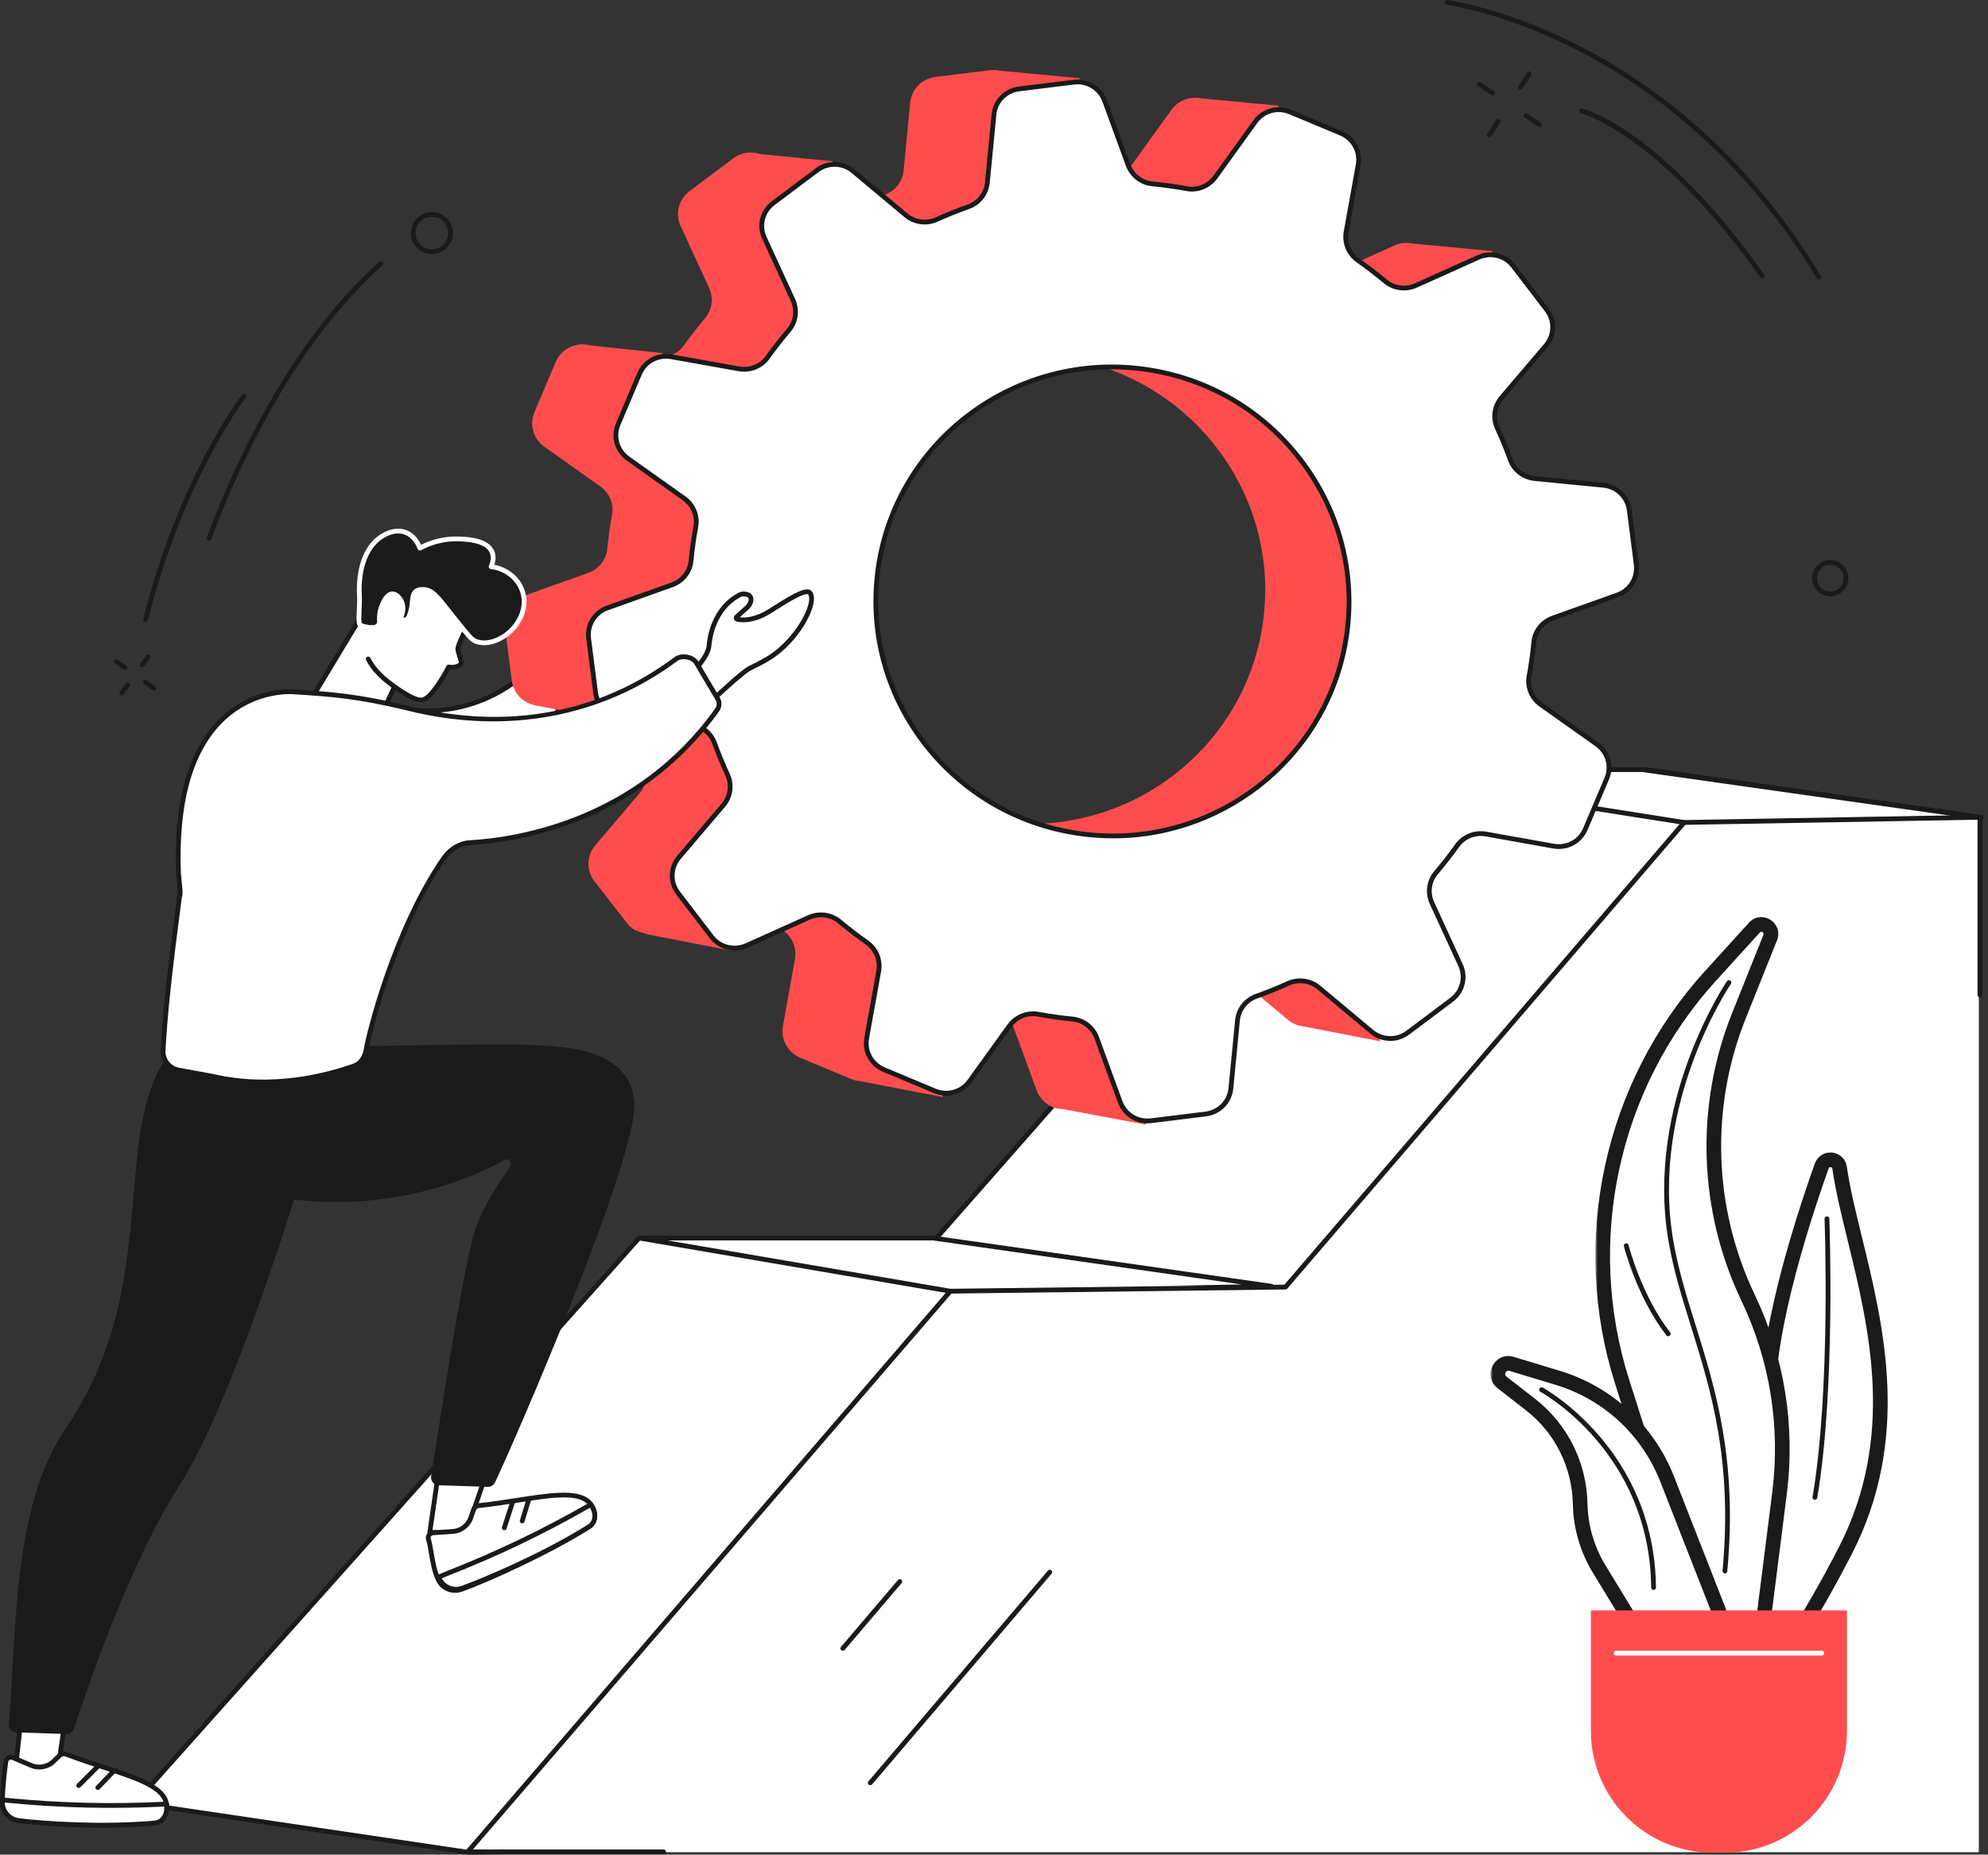
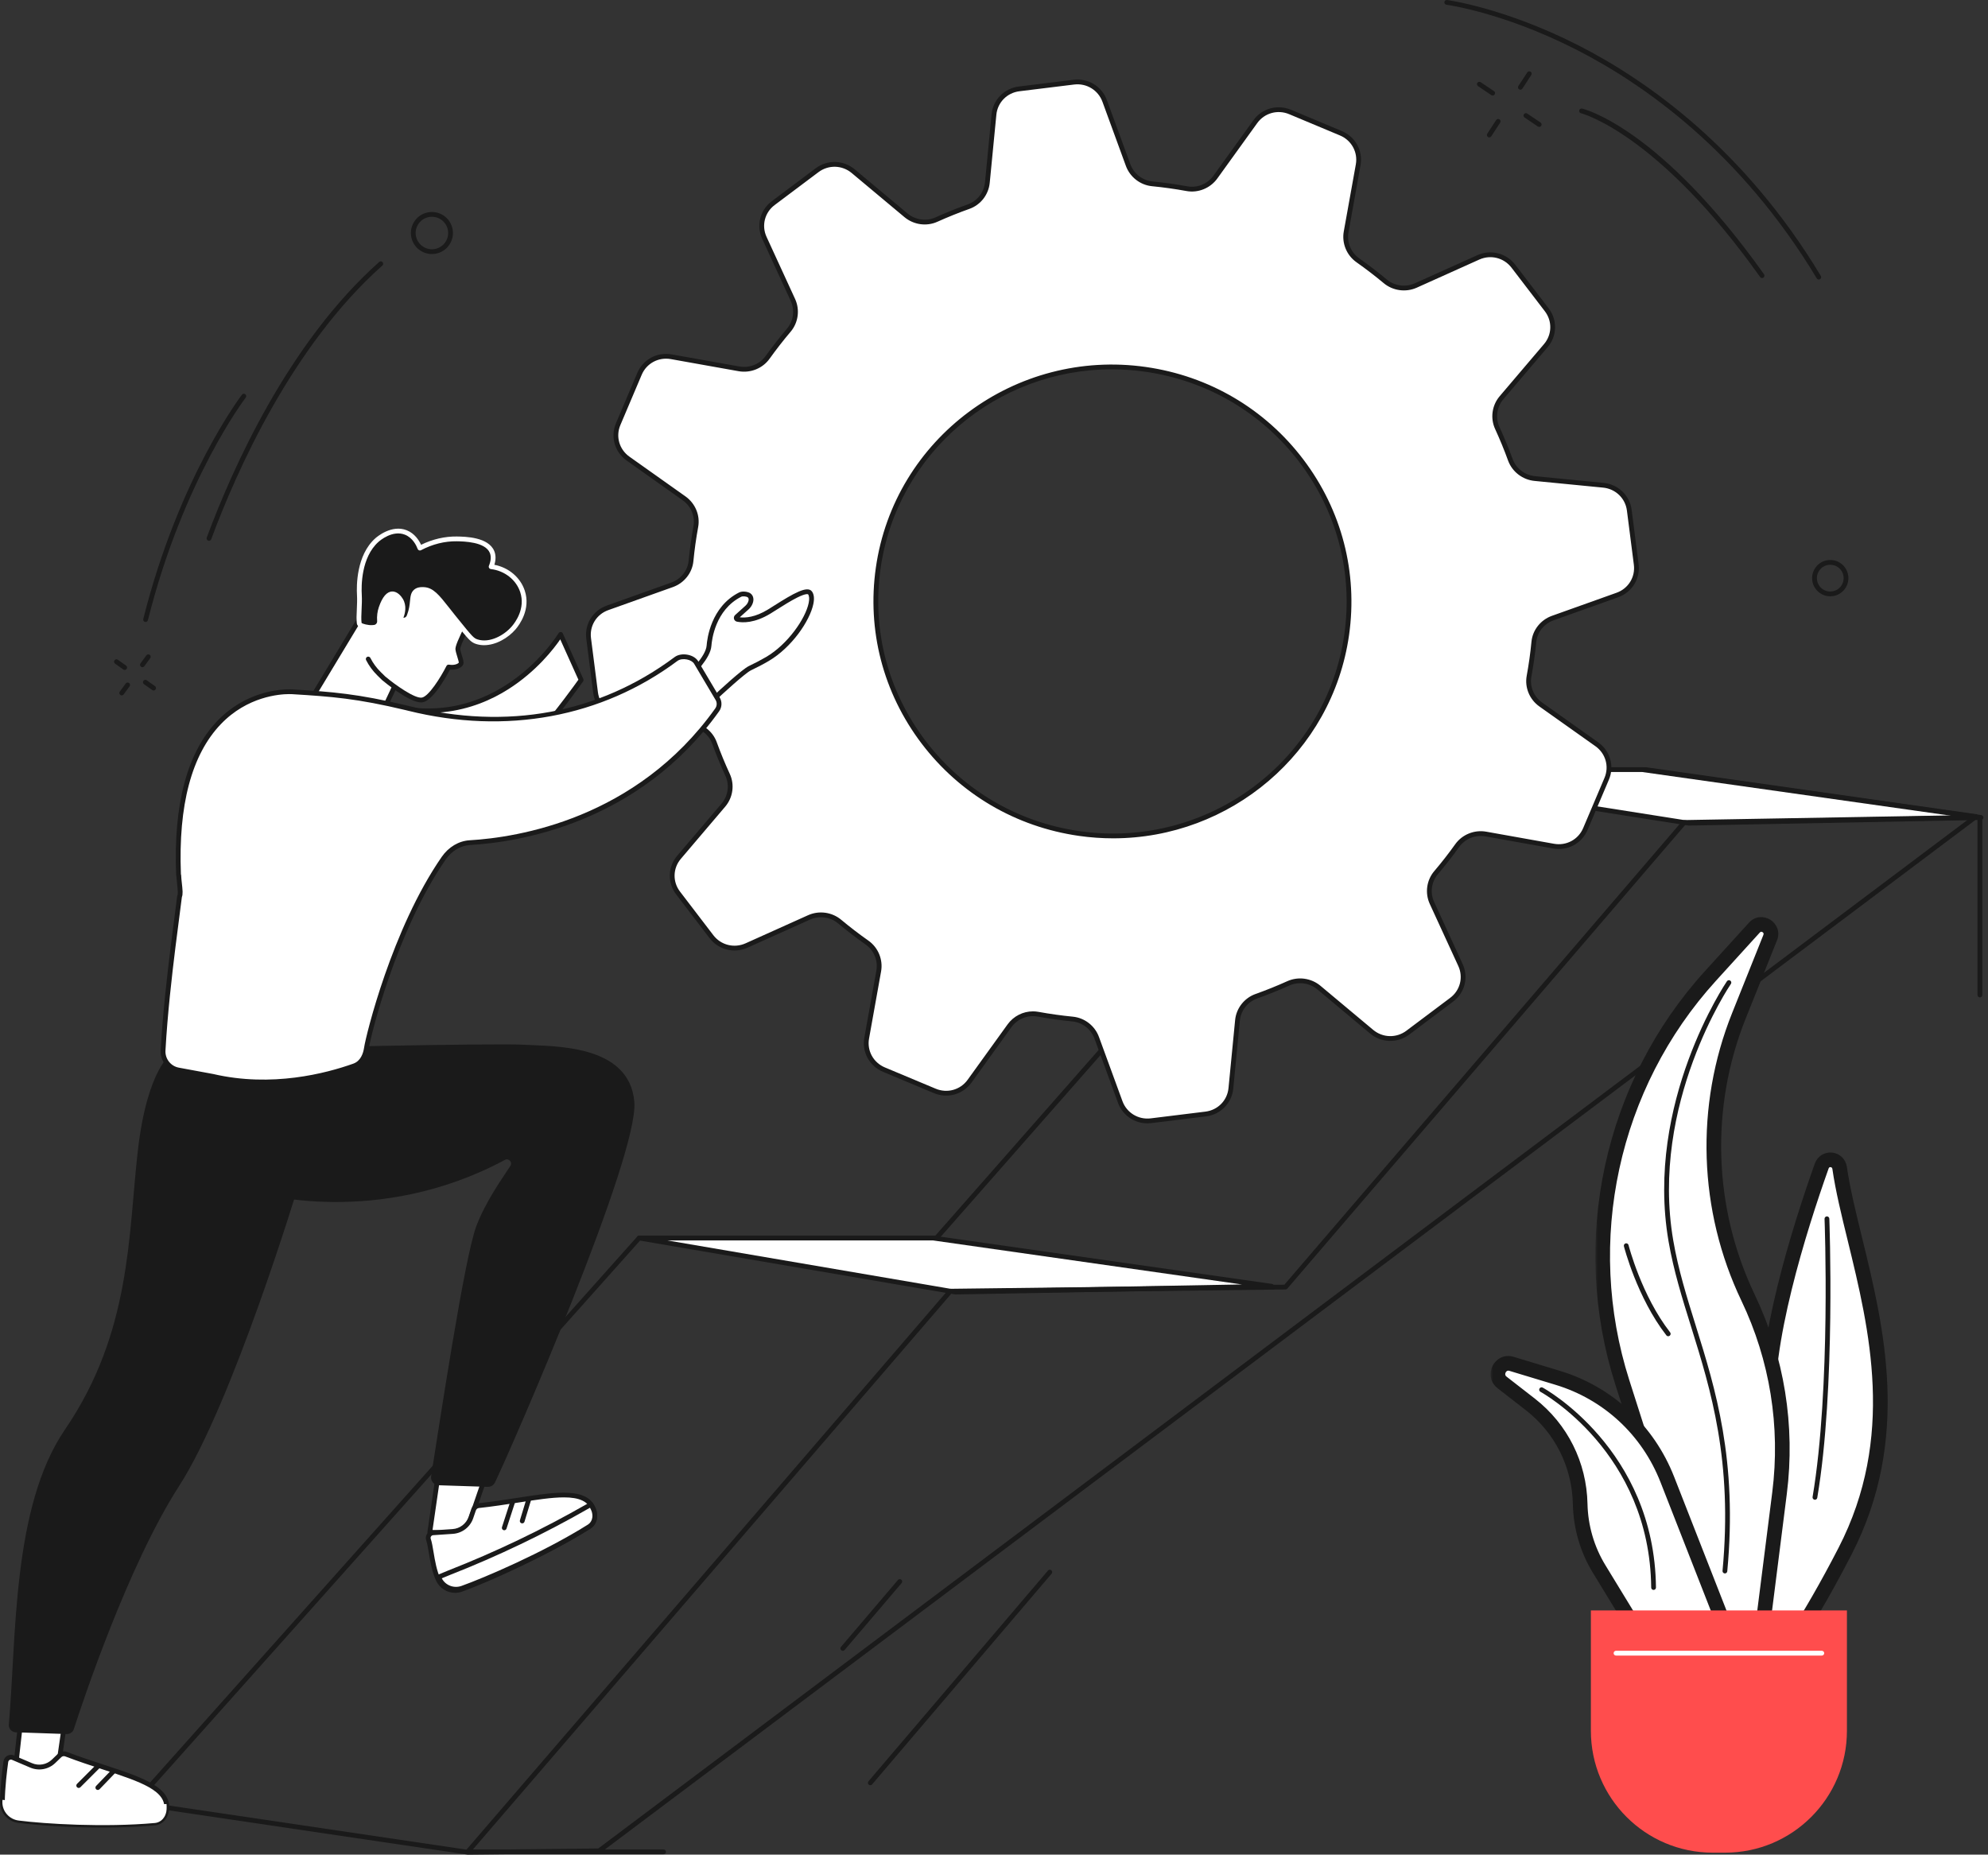
<svg xmlns="http://www.w3.org/2000/svg" width="403" height="376" viewBox="0 0 403 376" fill="none">
  <rect x="0" y="0" width="403" height="376" fill="#333333" stroke="none" />
-   <path d="M27.372 365.523L129.567 250.993H189.839L273.344 156.028H333.616L400.567 165.546L121.454 375.233L94.812 375.514L27.372 365.523Z" fill="white" />
  <path d="M28.327 365.177L94.841 375.031L121.284 374.755L399.337 165.862L333.575 156.515H273.557L190.197 251.315C190.107 251.42 189.972 251.48 189.831 251.48H129.774L28.327 365.177ZM94.809 376C94.783 376 94.758 376 94.738 375.995L27.298 366.004C27.124 365.977 26.97 365.856 26.912 365.689C26.848 365.522 26.886 365.335 27.008 365.202L129.202 250.672C129.292 250.569 129.42 250.511 129.562 250.511H189.612L272.972 155.71C273.068 155.606 273.203 155.545 273.339 155.545H333.614C333.633 155.545 333.659 155.547 333.678 155.551L400.63 165.068C400.823 165.095 400.984 165.237 401.029 165.427C401.08 165.617 401.009 165.817 400.855 165.935L121.74 375.622C121.657 375.685 121.554 375.719 121.451 375.724L94.816 376C94.809 376 94.809 376 94.809 376Z" fill="#1A1A1A" />
  <path d="M273.338 156.029L342.33 166.891L401.586 165.748L332.922 156.029H273.338Z" fill="white" />
  <path d="M279.531 156.514L342.362 166.407L395.529 165.381L332.885 156.514H279.531ZM342.33 167.376C342.304 167.376 342.278 167.375 342.253 167.371L273.267 156.509C273.016 156.469 272.842 156.244 272.861 155.992C272.88 155.74 273.086 155.545 273.337 155.545H332.917C332.943 155.545 332.969 155.547 332.994 155.551L401.652 165.269C401.903 165.305 402.083 165.526 402.07 165.778C402.051 166.031 401.845 166.228 401.594 166.234L342.336 167.376H342.33Z" fill="#1A1A1A" />
  <path d="M129.565 250.993L193.687 261.951L257.809 260.782L189.15 250.993H129.565Z" fill="white" />
  <path d="M135.276 251.478L193.727 261.466L251.751 260.408L189.116 251.478H135.276ZM193.688 262.437C193.655 262.437 193.633 262.434 193.605 262.429L129.481 251.471C129.237 251.429 129.064 251.204 129.081 250.952C129.103 250.701 129.314 250.509 129.564 250.509H189.149C189.166 250.509 189.188 250.511 189.216 250.515L257.874 260.302C258.129 260.338 258.307 260.56 258.29 260.812C258.279 261.064 258.068 261.262 257.818 261.266L193.694 262.437C193.694 262.437 193.694 262.437 193.688 262.437Z" fill="#1A1A1A" />
-   <path d="M401.143 165.719H342.016L260.587 260.684H193.361L94.809 375.514H401.143V165.719Z" fill="white" />
  <path d="M134.52 375.926H94.811C94.624 375.926 94.45 375.814 94.373 375.64C94.29 375.47 94.315 375.267 94.444 375.127L192.27 261.457C192.367 261.351 192.496 261.29 192.637 261.288L260.365 260.457L341.038 166.428C341.134 166.323 341.263 166.262 341.398 166.259L401.351 165.21C401.621 165.203 401.84 165.418 401.846 165.686C401.846 165.953 401.64 166.174 401.364 166.179L341.636 167.224L260.958 261.255C260.874 261.36 260.732 261.421 260.597 261.423L192.869 262.255L95.867 374.957H134.52C134.783 374.957 135.002 375.17 135.002 375.441C135.002 375.708 134.783 375.926 134.52 375.926Z" fill="#1A1A1A" />
  <path d="M401.363 202.214C401.093 202.214 400.874 201.997 400.874 201.729V165.695C400.874 165.427 401.093 165.211 401.363 165.211C401.627 165.211 401.846 165.427 401.846 165.695V201.729C401.846 201.997 401.627 202.214 401.363 202.214Z" fill="#1A1A1A" />
  <path d="M176.423 361.935C176.312 361.935 176.201 361.896 176.111 361.819C175.905 361.645 175.879 361.339 176.053 361.136L212.44 318.415C212.62 318.211 212.921 318.187 213.127 318.36C213.327 318.534 213.354 318.839 213.18 319.043L176.792 361.764C176.697 361.877 176.56 361.935 176.423 361.935Z" fill="#1A1A1A" />
  <path d="M170.85 334.687C170.738 334.687 170.626 334.649 170.534 334.572C170.33 334.399 170.305 334.092 170.478 333.889L182.036 320.318C182.209 320.115 182.515 320.09 182.719 320.264C182.922 320.437 182.948 320.743 182.775 320.947L171.217 334.517C171.12 334.629 170.987 334.687 170.85 334.687Z" fill="#1A1A1A" />
  <path d="M59.911 151.379C59.911 151.379 87.233 165.83 95.823 161.407C104.409 156.983 117.81 137.856 117.81 137.856L113.648 128.618C113.648 128.618 98.803 153.283 71.176 140.328C64.891 137.382 59.911 151.379 59.911 151.379Z" fill="white" />
  <path d="M60.516 151.148C63.83 152.855 87.872 164.958 95.6 160.976C103.483 156.914 115.722 139.958 117.253 137.802L113.571 129.624C112.335 131.428 108.813 136.072 103.033 139.74C96.39 143.955 85.44 147.552 70.972 140.767C69.974 140.301 68.991 140.283 67.959 140.714C64.145 142.304 61.195 149.391 60.516 151.148ZM91.516 162.727C80.478 162.727 60.652 152.32 59.683 151.808C59.47 151.695 59.373 151.443 59.455 151.216C59.591 150.833 62.857 141.793 67.585 139.82C68.865 139.285 70.144 139.309 71.384 139.89C82.678 145.188 93.153 144.862 102.514 138.922C109.501 134.488 113.193 128.429 113.232 128.368C113.324 128.214 113.498 128.12 113.678 128.134C113.857 128.145 114.017 128.254 114.089 128.419L118.251 137.657C118.324 137.813 118.305 137.994 118.208 138.134C117.655 138.919 104.636 157.41 96.041 161.838C94.84 162.459 93.289 162.727 91.516 162.727Z" fill="#1A1A1A" />
-   <path d="M201.818 166.571C175.597 162.834 157.341 138.739 161.043 112.751C164.745 86.764 189.006 68.726 215.233 72.462C241.454 76.198 259.71 100.295 256.008 126.282C252.306 152.269 228.045 170.307 201.818 166.571ZM306.714 148.473L295.354 140.416C293.524 139.116 292.573 136.89 292.975 134.695C293.406 132.376 293.725 130.054 293.949 127.733C294.168 125.52 295.673 123.641 297.787 122.888L310.883 118.211C313.463 117.29 315.051 114.719 314.709 112.02L313.304 101.033C312.955 98.334 310.771 96.228 308.043 95.961L294.138 94.602C291.889 94.382 289.958 92.905 289.19 90.797C288.393 88.618 287.513 86.471 286.545 84.362C285.6 82.323 285.943 79.933 287.395 78.223L295.272 68.954L298.212 75.317L302.564 50.911L286.374 49.381C285.169 49.121 283.888 49.228 282.701 49.761L270.019 55.46C267.964 56.384 265.555 56.06 263.825 54.618C262.048 53.128 260.194 51.705 258.269 50.351C256.427 49.05 255.506 46.805 255.902 44.597L258.34 30.984C258.535 29.898 258.405 28.817 258.021 27.843L259.167 21.421L243.302 19.92C241.106 19.524 238.821 20.393 237.486 22.252L229.391 33.491C228.081 35.305 225.837 36.237 223.623 35.835C221.285 35.409 218.941 35.081 216.597 34.851C216.225 34.815 215.859 34.738 215.504 34.633L218.858 15.858L202.692 14.334C202.048 14.193 201.375 14.151 200.696 14.24L189.614 15.604C186.892 15.934 184.772 18.095 184.513 20.804L183.178 34.581C182.96 36.797 181.501 38.715 179.382 39.467C177.162 40.257 174.977 41.136 172.834 42.103C171.198 42.841 169.333 42.743 167.774 41.941L168.789 32.689L154.117 31.239C152.305 30.618 150.25 30.892 148.656 32.091L139.764 38.766C137.579 40.405 136.829 43.33 137.969 45.807L143.755 58.392C144.688 60.429 144.369 62.818 142.917 64.528C141.423 66.292 139.988 68.126 138.63 70.027C137.438 71.689 135.46 72.583 133.434 72.433L134.42 71.601L119.707 70.019L119.093 69.909C116.389 69.427 113.72 70.863 112.657 73.369L108.335 83.566C107.272 86.071 108.105 88.976 110.337 90.56L121.697 98.617C123.527 99.917 124.478 102.143 124.076 104.339C123.651 106.657 123.326 108.979 123.102 111.3C122.883 113.513 121.378 115.391 119.264 116.145L106.168 120.821C103.588 121.742 102 124.313 102.342 127.013L103.747 137.999C104.066 140.452 105.897 142.41 108.282 142.949L108.276 142.95L108.353 142.966C108.441 142.984 108.524 143.001 108.613 143.016L125.021 146.185L122.966 144.438C125.18 144.674 127.093 146.123 127.849 148.203C128.652 150.405 129.543 152.573 130.524 154.704C131.456 156.731 131.102 159.112 129.656 160.813L120.669 171.384C118.898 173.462 118.827 176.479 120.486 178.648L127.241 187.326C128.274 188.678 129.809 188.976 131.427 189.461L148.077 192.687L148.39 183.084C150.09 182.774 151.868 183.243 153.226 184.377C155.009 185.867 156.857 187.309 158.782 188.662C160.624 189.964 161.545 192.218 161.149 194.427L158.711 208.044C158.232 210.721 159.685 213.377 162.218 214.436L172.515 218.749C173.235 219.052 173.991 219.198 174.747 219.205C174.7 219.232 174.67 219.251 174.67 219.251L191.131 222.414C191.131 222.414 188.988 209.49 189.047 209.675C189.083 209.778 184.542 212.788 180.557 215.406L187.66 205.541C188.97 203.728 191.214 202.795 193.428 203.199C195.766 203.624 198.11 203.953 200.454 204.182C202.686 204.4 204.587 205.902 205.355 207.995L210.12 220.993C210.934 223.214 212.971 224.83 215.321 224.83L232.326 228.018L231.31 221.269C231.989 220.417 232.432 219.373 232.544 218.229L233.879 204.45C234.091 202.222 235.579 200.312 237.705 199.556C239.895 198.772 242.056 197.901 244.188 196.945C246.242 196.02 248.651 196.36 250.375 197.806L261.074 206.744C261.954 207.482 263.005 207.921 264.085 208.064L279.749 211.097L280.039 193.396L279.371 194.012C279.289 193.747 279.194 193.484 279.082 193.226L273.296 180.641C272.363 178.604 272.682 176.215 274.134 174.505C275.634 172.741 277.063 170.907 278.421 169.006C279.732 167.179 281.993 166.275 284.219 166.672L297.958 169.124C300.662 169.605 303.337 168.169 304.394 165.664L308.716 155.467C309.779 152.962 308.946 150.057 306.714 148.473Z" fill="#FF4D4D" />
  <path d="M218.801 168.991C192.58 165.255 174.314 141.159 178.022 115.172C181.723 89.185 205.985 71.147 232.206 74.883C258.433 78.619 276.687 102.715 272.986 128.702C269.285 154.69 245.022 172.727 218.801 168.991ZM323.692 150.893L312.336 142.837C310.497 141.537 309.554 139.31 309.956 137.115C310.377 134.797 310.707 132.475 310.929 130.153C311.146 127.94 312.654 126.062 314.763 125.309L327.867 120.632C330.445 119.711 332.031 117.14 331.683 114.441L330.277 103.454C329.934 100.755 327.747 98.648 325.019 98.381L311.116 97.022C308.869 96.803 306.94 95.325 306.171 93.218C305.372 91.038 304.494 88.892 303.515 86.783C302.584 84.744 302.914 82.354 304.368 80.644L313.363 70.07C315.129 67.992 315.202 64.976 313.543 62.806L306.79 53.974C305.125 51.803 302.175 51.059 299.682 52.182L286.998 57.881C284.949 58.804 282.533 58.481 280.809 57.038C279.024 55.548 277.168 54.126 275.251 52.773C273.406 51.471 272.487 49.226 272.884 47.018L275.317 33.405C275.798 30.728 274.338 28.075 271.808 27.015L261.516 22.703C258.986 21.644 256.06 22.462 254.468 24.673L246.368 35.912C245.058 37.725 242.817 38.659 240.606 38.255C238.263 37.829 235.92 37.501 233.576 37.272C231.347 37.054 229.442 35.552 228.679 33.458L223.927 20.462C222.989 17.903 220.394 16.323 217.672 16.659L206.598 18.023C203.87 18.358 201.755 20.518 201.491 23.225L200.157 37.002C199.941 39.219 198.475 41.136 196.36 41.887C194.142 42.677 191.955 43.556 189.81 44.524C187.773 45.445 185.37 45.085 183.652 43.646L172.963 34.71C170.86 32.953 167.819 32.872 165.632 34.511L156.74 41.186C154.553 42.825 153.813 45.75 154.949 48.228L160.729 60.813C161.667 62.85 161.348 65.24 159.9 66.948C158.398 68.712 156.968 70.547 155.61 72.447C154.3 74.275 152.041 75.179 149.812 74.782L136.07 72.33C133.373 71.848 130.699 73.285 129.635 75.79L125.315 85.986C124.246 88.492 125.081 91.396 127.316 92.981L138.678 101.037C140.505 102.338 141.454 104.564 141.051 106.759C140.631 109.077 140.306 111.4 140.078 113.72C139.862 115.934 138.354 117.812 136.245 118.565L123.146 123.242C120.563 124.163 118.982 126.734 119.325 129.433L120.731 140.42C121.073 143.119 123.26 145.226 125.994 145.493L139.892 146.852C142.127 147.07 144.062 148.527 144.831 150.624C145.63 152.825 146.525 154.994 147.505 157.124C148.442 159.152 148.081 161.532 146.639 163.233L137.651 173.805C135.878 175.882 135.806 178.899 137.464 181.068L144.218 189.901C145.882 192.07 148.832 192.815 151.332 191.692L164.004 185.993C166.059 185.069 168.474 185.393 170.199 186.836C171.983 188.326 173.84 189.748 175.763 191.102C177.607 192.403 178.52 194.649 178.13 196.857L175.69 210.469C175.21 213.146 176.67 215.8 179.193 216.859L189.492 221.171C192.022 222.23 194.954 221.412 196.54 219.202L204.645 207.962C205.949 206.148 208.196 205.216 210.407 205.619C212.751 206.045 215.088 206.373 217.431 206.602C219.667 206.821 221.559 208.322 222.328 210.415L227.081 223.412C228.018 225.971 230.614 227.551 233.336 227.216L244.416 225.851C247.137 225.517 249.258 223.355 249.517 220.649L250.857 206.87C251.067 204.642 252.557 202.732 254.678 201.976C256.871 201.192 259.04 200.322 261.167 199.365C263.222 198.44 265.631 198.78 267.356 200.226L278.045 209.165C280.148 210.92 283.194 211.003 285.375 209.363L294.268 202.687C296.455 201.048 297.194 198.123 296.058 195.646L290.278 183.062C289.341 181.024 289.659 178.635 291.108 176.926C292.61 175.162 294.04 173.327 295.404 171.426C296.707 169.599 298.973 168.695 301.202 169.092L314.937 171.544C317.635 172.027 320.309 170.589 321.372 168.084L325.698 157.887C326.762 155.382 325.927 152.477 323.692 150.893Z" fill="white" />
  <path d="M225.357 74.877C202.146 74.877 181.839 91.817 178.508 115.238C176.735 127.677 179.957 140.07 187.574 150.131C195.203 160.194 206.318 166.721 218.871 168.51C244.787 172.201 268.857 154.313 272.512 128.631C274.286 116.192 271.058 103.8 263.441 93.739C255.812 83.676 244.703 77.149 232.144 75.361C229.86 75.035 227.593 74.877 225.357 74.877ZM225.658 169.961C223.379 169.961 221.065 169.8 218.738 169.469C205.928 167.644 194.59 160.984 186.805 150.716C179.025 140.447 175.737 127.799 177.547 115.102C181.28 88.891 205.831 70.632 232.283 74.401C245.087 76.226 256.431 82.886 264.21 93.154C271.989 103.423 275.278 116.071 273.474 128.769C270.066 152.672 249.344 169.961 225.658 169.961ZM209.39 205.041C209.757 205.041 210.13 205.074 210.502 205.14C212.823 205.562 215.167 205.892 217.482 206.118C219.875 206.352 221.961 207.972 222.784 210.247L227.539 223.244C228.405 225.608 230.762 227.044 233.28 226.733L244.36 225.368C246.873 225.059 248.797 223.098 249.037 220.601L250.378 206.821C250.606 204.413 252.235 202.331 254.52 201.518C256.696 200.742 258.866 199.868 260.964 198.921C263.176 197.928 265.809 198.292 267.673 199.852L278.362 208.791C280.304 210.414 283.069 210.489 285.089 208.973L293.98 202.299C296 200.786 296.673 198.132 295.621 195.846L289.838 183.262C288.828 181.061 289.183 178.449 290.746 176.61C292.231 174.869 293.661 173.029 295.008 171.143C296.421 169.177 298.879 168.184 301.29 168.614L315.027 171.066C317.528 171.511 319.95 170.207 320.93 167.893L325.259 157.697C326.238 155.384 325.481 152.749 323.419 151.286L312.057 143.229C310.061 141.816 309.057 139.381 309.484 137.026C309.905 134.725 310.235 132.397 310.452 130.105C310.68 127.731 312.309 125.669 314.606 124.85L327.705 120.173C330.086 119.323 331.529 116.99 331.21 114.5L329.803 103.514C329.485 101.021 327.501 99.108 324.976 98.861L311.077 97.502C308.648 97.265 306.544 95.648 305.715 93.382C304.933 91.224 304.044 89.071 303.088 86.983C302.072 84.788 302.438 82.176 304.007 80.328L313.001 69.753C314.63 67.837 314.696 65.1 313.163 63.098L306.406 54.265C304.873 52.26 302.192 51.584 299.883 52.621L287.205 58.321C284.987 59.317 282.359 58.958 280.502 57.407C278.74 55.935 276.877 54.508 274.977 53.166C272.987 51.765 271.977 49.318 272.404 46.93L274.851 33.316C275.29 30.846 273.967 28.438 271.629 27.459L261.331 23.148C258.992 22.168 256.335 22.911 254.862 24.953L246.765 36.193C245.34 38.165 242.887 39.161 240.519 38.729C238.198 38.307 235.847 37.978 233.533 37.752C231.14 37.518 229.06 35.897 228.231 33.623L223.482 20.626C222.61 18.261 220.253 16.827 217.74 17.137L206.655 18.501C204.142 18.81 202.218 20.771 201.978 23.27L200.637 37.047C200.409 39.457 198.792 41.536 196.531 42.342C194.331 43.124 192.143 44.006 190.015 44.963C187.826 45.949 185.205 45.578 183.342 44.016L172.653 35.079C170.711 33.456 167.946 33.381 165.926 34.896L157.035 41.571C155.015 43.085 154.342 45.737 155.394 48.023L161.177 60.608C162.187 62.809 161.832 65.42 160.269 67.259C158.79 69.001 157.36 70.841 156.007 72.727C154.6 74.693 152.135 75.686 149.725 75.256L135.988 72.804C133.493 72.358 131.065 73.663 130.085 75.976L125.762 86.173C124.776 88.484 125.534 91.121 127.596 92.583L138.958 100.639C140.954 102.055 141.964 104.489 141.531 106.844C141.11 109.142 140.785 111.472 140.563 113.765C140.335 116.138 138.705 118.201 136.415 119.019L123.31 123.696C120.929 124.546 119.486 126.879 119.805 129.37L121.211 140.357C121.53 142.849 123.52 144.762 126.039 145.008L139.938 146.368C142.372 146.604 144.471 148.21 145.288 150.455C146.082 152.637 146.977 154.812 147.951 156.919C148.949 159.094 148.583 161.695 147.007 163.545L138.02 174.117C136.391 176.033 136.319 178.77 137.858 180.772L144.609 189.604C146.142 191.61 148.823 192.286 151.137 191.249L163.81 185.548C166.028 184.553 168.655 184.912 170.513 186.462C172.274 187.932 174.132 189.359 176.044 190.704C178.028 192.104 179.037 194.552 178.611 196.94L176.17 210.553C175.725 213.023 177.048 215.432 179.386 216.41L189.684 220.722C192.023 221.702 194.686 220.958 196.153 218.917L204.256 207.677C205.459 206.01 207.388 205.041 209.39 205.041ZM232.601 227.744C229.944 227.745 227.557 226.114 226.632 223.577L221.876 210.58C221.173 208.653 219.412 207.28 217.392 207.082C215.047 206.854 212.673 206.521 210.328 206.094C208.32 205.729 206.246 206.572 205.038 208.243L196.94 219.483C195.203 221.894 192.071 222.77 189.311 221.616L179.013 217.304C176.254 216.149 174.691 213.302 175.214 210.383L177.655 196.769C178.015 194.75 177.162 192.681 175.485 191.496C173.555 190.137 171.673 188.693 169.894 187.206C168.325 185.891 166.088 185.588 164.207 186.433L151.534 192.133C148.811 193.356 145.649 192.558 143.839 190.193L137.088 181.361C135.273 178.993 135.357 175.755 137.281 173.489L146.274 162.918C147.597 161.353 147.915 159.158 147.068 157.324C146.088 155.193 145.18 152.994 144.38 150.787C143.683 148.889 141.904 147.533 139.848 147.331L125.949 145.973C122.973 145.682 120.628 143.423 120.256 140.48L118.849 129.492C118.47 126.547 120.171 123.788 122.985 122.783L136.084 118.106C138.026 117.414 139.409 115.672 139.601 113.671C139.824 111.351 140.154 108.995 140.581 106.669C140.942 104.684 140.082 102.628 138.399 101.43L127.037 93.374C124.602 91.645 123.706 88.529 124.873 85.795L129.195 75.599C130.349 72.866 133.217 71.324 136.162 71.85L149.899 74.302C151.943 74.667 154.029 73.827 155.213 72.163C156.584 70.255 158.039 68.394 159.536 66.632C160.852 65.079 161.153 62.873 160.293 61.013L154.516 48.428C153.272 45.724 154.065 42.585 156.452 40.796L165.349 34.121C167.724 32.335 170.988 32.422 173.272 34.335L183.961 43.272C185.548 44.597 187.766 44.914 189.618 44.08C191.764 43.112 193.982 42.219 196.207 41.429C198.112 40.748 199.483 38.991 199.675 36.953L201.01 23.176C201.299 20.223 203.571 17.905 206.541 17.539L217.614 16.175C220.59 15.812 223.367 17.503 224.383 20.293L229.138 33.29C229.842 35.217 231.603 36.59 233.623 36.787C235.968 37.017 238.348 37.349 240.693 37.776C242.701 38.141 244.775 37.298 245.977 35.627L254.075 24.387C255.812 21.977 258.95 21.1 261.71 22.254L272.001 26.566C274.761 27.721 276.324 30.567 275.801 33.488L273.36 47.1C272.999 49.12 273.853 51.19 275.53 52.374C277.46 53.731 279.342 55.175 281.121 56.663C282.696 57.978 284.926 58.281 286.808 57.437L299.487 51.736C302.204 50.514 305.366 51.312 307.176 53.676L313.933 62.509C315.742 64.877 315.664 68.114 313.734 70.38L304.741 80.955C303.418 82.517 303.112 84.724 303.965 86.578C304.939 88.69 305.835 90.868 306.629 93.05C307.332 94.968 309.111 96.336 311.167 96.538L325.066 97.897C328.048 98.188 330.387 100.446 330.765 103.39L332.172 114.377C332.545 117.322 330.843 120.081 328.03 121.086L314.931 125.763C312.989 126.456 311.612 128.197 311.42 130.199C311.191 132.517 310.861 134.873 310.434 137.2C310.073 139.185 310.933 141.242 312.622 142.44L323.978 150.496C326.413 152.224 327.309 155.341 326.148 158.074L321.82 168.272C320.666 171.003 317.798 172.544 314.852 172.019L301.122 169.568C299.078 169.204 296.992 170.043 295.802 171.707C294.431 173.615 292.982 175.476 291.485 177.238C290.163 178.791 289.862 180.996 290.722 182.858L296.499 195.442C297.749 198.146 296.95 201.284 294.563 203.073L285.672 209.748C283.291 211.536 280.027 211.447 277.743 209.534L267.054 200.596C265.467 199.272 263.236 198.962 261.367 199.804C259.245 200.763 257.044 201.646 254.85 202.43C252.914 203.118 251.538 204.879 251.339 206.914L250.005 220.694C249.716 223.647 247.444 225.965 244.48 226.331L233.401 227.695C233.13 227.727 232.86 227.744 232.601 227.744Z" fill="#1A1A1A" />
  <path d="M75.972 120.388L62.973 141.934C62.794 142.179 60.889 142.112 58.733 142.33C57.73 142.432 56.679 142.585 55.812 142.727C55.095 142.843 54.891 143.776 55.497 144.176L57.822 145.718C62.702 148.948 68.492 150.62 74.33 150.223C75.953 150.113 77.508 149.852 78.894 149.421L83.87 147.854C84.616 147.62 84.611 146.56 83.865 146.334L77.523 144.412L82.877 133.05L75.972 120.388Z" fill="white" />
  <path d="M75.953 121.362L63.389 142.184C63.133 142.539 62.716 142.572 61.161 142.65C60.487 142.683 59.644 142.725 58.782 142.813C57.939 142.899 56.965 143.03 55.884 143.205C55.695 143.236 55.642 143.385 55.632 143.448C55.618 143.51 55.603 143.666 55.763 143.773L58.089 145.314C62.973 148.547 68.729 150.118 74.301 149.74C75.948 149.628 77.445 149.365 78.749 148.959L83.725 147.392C83.923 147.33 83.943 147.163 83.943 147.094C83.943 147.025 83.923 146.857 83.725 146.797L77.382 144.876C77.247 144.835 77.135 144.738 77.082 144.609C77.024 144.48 77.024 144.333 77.087 144.206L82.334 133.066L75.953 121.362ZM72.663 150.764C67.421 150.765 62.12 149.143 57.556 146.122L55.23 144.581C54.785 144.288 54.571 143.763 54.683 143.244C54.794 142.725 55.206 142.334 55.729 142.249C56.829 142.071 57.822 141.936 58.685 141.849C59.572 141.759 60.429 141.716 61.112 141.682C61.713 141.652 62.382 141.619 62.634 141.564L75.556 120.136C75.648 119.986 75.812 119.899 75.982 119.903C76.156 119.908 76.316 120 76.399 120.155L83.303 132.819C83.376 132.954 83.381 133.117 83.313 133.257L78.201 144.111L84.006 145.87C84.553 146.036 84.912 146.515 84.912 147.089C84.917 147.663 84.563 148.145 84.015 148.317L79.039 149.884C77.659 150.313 76.089 150.59 74.364 150.707C73.802 150.745 73.23 150.764 72.663 150.764Z" fill="#1A1A1A" />
  <path d="M75.483 134.994C75.876 135.557 76.331 136.093 76.845 136.6L77.76 137.502C77.76 137.502 83.454 142.27 85.6 141.908C87.741 141.545 90.944 135.229 90.944 135.229C92.364 135.471 93.362 134.902 93.473 134.47C93.585 134.038 92.901 132.439 92.809 131.617C92.742 130.947 94.258 127.908 94.907 126.605C94.907 126.605 98.226 122.263 91.884 116.371C77.349 102.872 73.458 125.713 73.458 125.713C73.405 126.179 73.366 126.641 73.346 127.1L75.483 134.994Z" fill="white" />
  <path d="M85.372 142.409C82.94 142.41 78.027 138.354 77.45 137.873L76.505 136.946C75.566 136.022 74.795 134.972 74.214 133.825C74.093 133.586 74.189 133.295 74.427 133.174C74.664 133.052 74.96 133.148 75.081 133.387C75.614 134.44 76.321 135.405 77.184 136.255L78.104 137.156C80.207 138.918 84.117 141.666 85.517 141.43C86.903 141.195 89.316 137.368 90.508 135.01C90.605 134.821 90.813 134.715 91.022 134.751C92.252 134.96 92.94 134.478 93.008 134.336C93.018 134.195 92.829 133.571 92.703 133.159C92.543 132.63 92.373 132.083 92.33 131.669C92.267 131.076 92.848 129.645 94.476 126.388C94.491 126.36 94.505 126.335 94.525 126.31C94.646 126.148 97.471 122.219 91.555 116.725C87.795 113.236 84.611 111.802 82.087 112.461C78.279 113.454 76.486 119.031 75.294 122.723L75.057 123.455C74.974 123.711 74.698 123.847 74.446 123.765C74.194 123.682 74.054 123.411 74.136 123.154L74.374 122.423C75.629 118.532 77.523 112.65 81.845 111.521C84.708 110.775 88.197 112.287 92.213 116.017C98.449 121.807 95.673 126.343 95.329 126.851C93.623 130.258 93.284 131.297 93.294 131.569C93.328 131.889 93.483 132.391 93.628 132.877C93.89 133.736 94.035 134.239 93.943 134.592C93.759 135.292 92.645 135.885 91.215 135.753C90.489 137.144 87.785 142.029 85.677 142.385C85.58 142.402 85.479 142.409 85.372 142.409Z" fill="#1A1A1A" />
  <path d="M105.915 119.889C105.029 117.2 102.538 115.247 99.564 114.893C99.869 114.137 100.188 112.984 99.743 111.909C98.686 109.355 94.171 109.283 92.591 109.254C91.128 109.234 88.352 109.409 85.12 111.119C84.926 110.601 84.151 108.701 82.271 107.955C79.475 106.846 76.675 109.254 76.413 109.486C73.371 112.185 72.644 116.972 72.852 120.615C72.968 122.67 72.634 124.899 72.818 126.342C72.9 126.982 74.8 127.273 75.444 127.221C75.57 127.21 75.701 127.199 75.832 127.187C76.491 127.13 76.985 126.553 76.932 125.892C76.878 125.136 76.927 124.201 77.266 123.212C77.455 122.67 78.206 120.436 79.514 120.402C80.454 120.373 81.137 121.488 81.234 121.648C82.009 122.912 81.598 124.39 81.302 125.131C81.254 125.247 81.258 125.378 81.321 125.49C81.38 125.596 81.486 125.679 81.607 125.703C82.145 125.809 82.683 125.524 82.896 125.015C82.925 124.942 82.954 124.865 82.988 124.787C83.923 122.321 83.293 120.746 84.262 119.923C84.791 119.467 85.503 119.501 85.905 119.52C87.901 119.608 89.079 121.575 91.85 125C95.285 129.255 95.648 129.776 96.676 130.101C99.278 130.929 102.403 129.308 104.147 127.277C104.636 126.707 107.151 123.615 105.915 119.889Z" fill="#1A1A1A" />
  <path d="M85.595 119.026C85.716 119.026 85.828 119.031 85.924 119.036C87.824 119.118 89.02 120.64 91.007 123.159C91.375 123.634 91.782 124.148 92.223 124.695L92.882 125.509C95.741 129.052 96.027 129.387 96.821 129.64C99.224 130.404 102.141 128.871 103.779 126.961C104.452 126.178 106.555 123.363 105.455 120.039C104.627 117.539 102.291 115.702 99.505 115.373C99.355 115.354 99.22 115.266 99.147 115.14C99.069 115.01 99.055 114.85 99.113 114.709C99.53 113.687 99.593 112.81 99.297 112.093C98.362 109.835 94.011 109.762 92.582 109.738C90.164 109.704 87.654 110.324 85.343 111.55C85.222 111.613 85.077 111.623 84.946 111.574C84.815 111.526 84.713 111.419 84.665 111.288C84.422 110.634 83.681 109.035 82.092 108.406C79.587 107.407 77.019 109.593 76.738 109.845C73.191 112.994 73.235 118.866 73.337 120.591C73.395 121.599 73.346 122.621 73.298 123.61C73.254 124.618 73.206 125.572 73.298 126.28C73.448 126.487 74.737 126.791 75.406 126.738L75.788 126.705C76.186 126.67 76.481 126.322 76.452 125.926C76.375 124.928 76.496 123.963 76.811 123.053C77.518 120.998 78.419 119.947 79.5 119.918C80.605 119.889 81.37 120.94 81.651 121.396C82.504 122.796 82.116 124.375 81.777 125.238C82.063 125.262 82.334 125.102 82.446 124.831C82.475 124.763 82.504 124.69 82.533 124.613C82.95 123.518 83.042 122.587 83.114 121.841C83.206 120.916 83.284 120.116 83.948 119.549C84.481 119.099 85.125 119.026 85.595 119.026ZM98.134 130.804C97.587 130.804 97.049 130.728 96.531 130.563C95.436 130.215 95.058 129.749 92.126 126.117L91.472 125.306C91.026 124.753 90.62 124.235 90.246 123.76C88.371 121.381 87.339 120.068 85.881 120.005C85.513 119.986 84.96 119.961 84.578 120.291C84.229 120.586 84.166 121.056 84.079 121.933C84.001 122.738 83.904 123.741 83.439 124.957C83.405 125.044 83.376 125.121 83.342 125.199C83.046 125.921 82.276 126.332 81.51 126.177C81.244 126.122 81.021 125.955 80.895 125.717C80.764 125.48 80.75 125.199 80.852 124.952C81.123 124.274 81.481 122.98 80.823 121.899C80.517 121.4 79.999 120.863 79.529 120.882C79.17 120.896 78.463 121.231 77.731 123.348C77.455 124.152 77.353 124.991 77.416 125.858C77.484 126.776 76.796 127.59 75.876 127.67L75.483 127.704C75.134 127.733 72.494 127.616 72.339 126.403C72.237 125.611 72.281 124.618 72.334 123.561C72.377 122.602 72.421 121.604 72.368 120.645C72.261 118.808 72.222 112.558 76.094 109.123C76.423 108.827 79.403 106.298 82.451 107.504C84.059 108.144 84.941 109.544 85.362 110.45C87.688 109.312 90.178 108.735 92.601 108.769C94.355 108.798 99.011 108.876 100.194 111.72C100.528 112.534 100.538 113.469 100.218 114.501C103.11 115.058 105.489 117.059 106.376 119.734C107.636 123.542 105.271 126.711 104.515 127.592C103.013 129.344 100.523 130.804 98.134 130.804Z" fill="white" />
  <path d="M5.243 339.803L3.087 358.958L11.231 362.35L14.231 341.468L5.243 339.803Z" fill="white" />
  <path d="M3.61 358.651L10.839 361.663L13.688 341.86L5.669 340.375L3.61 358.651ZM11.231 362.835C11.168 362.835 11.105 362.822 11.047 362.797L2.898 359.406C2.699 359.323 2.578 359.118 2.602 358.904L4.763 339.749C4.778 339.616 4.85 339.494 4.957 339.415C5.063 339.334 5.199 339.303 5.335 339.327L14.323 340.992C14.575 341.039 14.749 341.279 14.71 341.537L11.711 362.419C11.692 362.567 11.6 362.697 11.469 362.771C11.396 362.813 11.314 362.835 11.231 362.835Z" fill="#1A1A1A" />
  <path d="M1.187 357.149C0.93 358.965 0.519 362.334 0.485 365.354C0.46 367.25 1.885 368.848 3.77 369.09C9.085 369.773 21.149 370.52 31.426 369.589C32.129 369.526 33.374 369.013 33.722 367.255C34.885 361.357 24.623 359.911 13.373 355.633C12.932 355.465 12.433 355.564 12.094 355.892L10.882 357.067C9.666 358.243 7.869 358.576 6.313 357.913L2.621 356.339C1.996 356.071 1.284 356.473 1.187 357.149Z" fill="white" />
  <path d="M1.187 357.149L1.667 357.217C1.425 358.965 1.003 362.346 0.969 365.359C0.95 367.001 2.181 368.397 3.828 368.611C9.322 369.318 21.198 370.03 31.382 369.105C31.634 369.08 32.909 368.882 33.248 367.161C34.052 363.066 28.509 361.245 20.83 358.727C18.383 357.923 15.849 357.092 13.203 356.085C12.937 355.984 12.632 356.046 12.433 356.24L11.217 357.415C9.86 358.729 7.864 359.099 6.125 358.359L2.433 356.785C2.273 356.717 2.098 356.727 1.948 356.812C1.793 356.897 1.696 357.045 1.667 357.217L1.187 357.149ZM20.718 370.515C13.804 370.515 7.36 370.04 3.707 369.57C1.57 369.299 -0.024 367.482 0 365.349C0.034 362.28 0.461 358.852 0.708 357.081C0.776 356.608 1.052 356.203 1.468 355.968C1.885 355.734 2.374 355.706 2.815 355.893L6.502 357.467C7.883 358.056 9.468 357.761 10.543 356.719L11.759 355.544C12.229 355.089 12.932 354.945 13.547 355.18C16.169 356.178 18.693 357.006 21.135 357.806C28.974 360.38 35.171 362.412 34.197 367.348C33.829 369.206 32.497 369.977 31.47 370.069C27.976 370.389 24.284 370.515 20.718 370.515Z" fill="#1A1A1A" />
  <path d="M0.494 364.9C0.494 364.9 0.485 365.206 0.485 365.354C0.46 367.25 1.885 368.848 3.77 369.09C9.085 369.773 21.149 370.52 31.426 369.589C32.129 369.526 33.374 369.013 33.722 367.255C33.829 366.717 33.761 365.746 33.761 365.746L33.035 365.781C22.651 366.294 12.239 366.045 1.895 365.036L0.494 364.9Z" fill="white" />
-   <path d="M0.969 365.433C0.989 367.043 2.205 368.402 3.828 368.611C9.322 369.318 21.198 370.03 31.382 369.105C31.634 369.08 32.909 368.882 33.248 367.161C33.291 366.925 33.301 366.56 33.296 366.254L33.059 366.265C22.685 366.778 12.181 366.526 1.846 365.518L0.969 365.433ZM20.718 370.515C13.804 370.515 7.36 370.04 3.707 369.57C1.57 369.299 -0.024 367.482 0 365.349L0.01 364.889C0.01 364.755 0.068 364.627 0.17 364.538C0.272 364.448 0.402 364.403 0.538 364.418L1.938 364.554C12.229 365.557 22.685 365.808 33.01 365.298L33.737 365.262C34.004 365.248 34.227 365.45 34.246 365.713C34.251 365.819 34.314 366.764 34.197 367.348C33.829 369.206 32.497 369.977 31.47 370.069C27.976 370.389 24.284 370.515 20.718 370.515Z" fill="#1A1A1A" />
  <path d="M15.955 362.486C15.829 362.486 15.704 362.439 15.611 362.344C15.422 362.155 15.422 361.849 15.611 361.659L19.56 357.71C19.749 357.521 20.054 357.521 20.243 357.71C20.432 357.899 20.432 358.206 20.243 358.396L16.295 362.344C16.203 362.439 16.077 362.486 15.955 362.486Z" fill="#1A1A1A" />
  <path d="M19.832 362.896C19.71 362.896 19.589 362.851 19.492 362.761C19.303 362.575 19.294 362.268 19.483 362.076L22.637 358.799C22.821 358.606 23.126 358.6 23.32 358.786C23.514 358.971 23.519 359.278 23.335 359.471L20.18 362.747C20.084 362.846 19.957 362.896 19.832 362.896Z" fill="#1A1A1A" />
  <path d="M34.832 213.571C34.832 213.571 29.871 216.45 27.938 233.326C25.999 250.201 26.649 270.096 13.169 289.825C2.403 305.582 3.348 332.174 1.788 349.603C1.711 350.445 2.36 351.175 3.203 351.203L13.523 351.557C14.177 351.58 14.768 351.166 14.972 350.54C16.818 344.829 25.99 317.274 36.291 301.297C47.182 284.412 60.419 240.584 60.419 240.584C60.419 240.584 57.963 229.505 57.624 218.887C57.28 208.269 34.832 213.571 34.832 213.571Z" fill="#1A1A1A" />
  <path d="M89.854 291.876L87.126 310.654L94.408 310.931L100.329 293.691L89.854 291.876Z" fill="white" />
  <path d="M87.683 310.191L94.064 310.433L99.685 294.071L90.261 292.438L87.683 310.191ZM94.408 311.416C94.403 311.416 94.394 311.416 94.389 311.416L87.107 311.138C86.966 311.133 86.84 311.07 86.753 310.963C86.666 310.859 86.627 310.72 86.646 310.584L89.374 291.806C89.394 291.676 89.461 291.561 89.568 291.483C89.675 291.407 89.805 291.377 89.936 291.398L100.412 293.214C100.552 293.238 100.673 293.322 100.746 293.444C100.818 293.566 100.833 293.714 100.785 293.848L94.864 311.088C94.796 311.285 94.612 311.416 94.408 311.416Z" fill="#1A1A1A" />
  <path d="M86.86 312.131C87.456 313.866 87.562 317.673 88.904 320.38C89.742 322.08 91.739 322.859 93.526 322.221C98.575 320.416 110.717 314.988 119.448 309.495C120.049 309.119 120.926 308.097 120.437 306.375C118.794 300.591 108.997 303.959 97.03 305.251C96.56 305.302 96.162 305.616 96.007 306.062L95.46 307.66C94.912 309.258 93.459 310.372 91.773 310.486L87.77 310.759C87.087 310.805 86.637 311.485 86.86 312.131Z" fill="white" />
  <path d="M114.307 303.577C111.832 303.577 108.682 304.066 105.077 304.624C102.534 305.02 99.898 305.429 97.083 305.733C96.797 305.763 96.56 305.955 96.468 306.22L95.92 307.817C95.305 309.604 93.691 310.841 91.806 310.97L87.804 311.242C87.63 311.253 87.475 311.343 87.383 311.487C87.286 311.632 87.262 311.81 87.32 311.973C87.552 312.654 87.707 313.588 87.887 314.669C88.173 316.387 88.526 318.525 89.335 320.166C90.067 321.637 91.797 322.325 93.362 321.764C97.945 320.127 110.223 314.725 119.191 309.084C119.405 308.95 120.446 308.194 119.971 306.507C119.346 304.301 117.321 303.577 114.307 303.577ZM92.247 322.928C90.682 322.928 89.195 322.06 88.468 320.595C87.591 318.825 87.228 316.609 86.932 314.828C86.758 313.789 86.608 312.892 86.404 312.288C86.249 311.836 86.312 311.349 86.574 310.951C86.835 310.554 87.262 310.308 87.737 310.276L91.739 310.003C93.236 309.902 94.515 308.92 95.004 307.502L95.552 305.905C95.76 305.286 96.322 304.84 96.976 304.77C99.767 304.468 102.393 304.06 104.932 303.667C113.086 302.401 119.53 301.401 120.902 306.242C121.42 308.066 120.582 309.355 119.71 309.905C111.366 315.15 99.239 320.693 93.686 322.677C93.212 322.847 92.727 322.928 92.247 322.928Z" fill="#1A1A1A" />
  <path d="M88.899 319.732C88.899 319.732 89.03 320.008 89.098 320.14C89.936 321.84 91.932 322.62 93.72 321.981C98.769 320.176 110.717 314.988 119.448 309.495C120.049 309.119 120.926 308.097 120.437 306.375C120.286 305.847 119.787 305.011 119.787 305.011L119.153 305.374C110.131 310.543 100.746 315.043 91.065 318.84L88.899 319.732Z" fill="white" />
  <path d="M89.558 319.984C90.304 321.416 92.01 322.078 93.555 321.525C97.984 319.942 110.077 314.818 119.191 309.084C119.404 308.95 120.446 308.194 119.971 306.506C119.904 306.276 119.744 305.947 119.603 305.675L119.395 305.794C110.383 310.958 100.91 315.499 91.244 319.291L89.558 319.984ZM92.441 322.688C90.876 322.688 89.389 321.821 88.662 320.355L88.463 319.944C88.405 319.823 88.395 319.684 88.444 319.56C88.492 319.435 88.589 319.336 88.715 319.284L90.881 318.392C100.513 314.614 109.942 310.094 118.915 304.954L119.545 304.591C119.778 304.459 120.068 304.536 120.204 304.763C120.257 304.854 120.742 305.67 120.902 306.242C121.42 308.066 120.582 309.355 119.71 309.905C110.523 315.681 98.343 320.842 93.88 322.437C93.405 322.607 92.921 322.688 92.441 322.688Z" fill="#1A1A1A" />
  <path d="M102.219 310.241C102.17 310.241 102.117 310.234 102.069 310.217C101.817 310.134 101.676 309.861 101.759 309.607L103.483 304.297C103.566 304.042 103.842 303.904 104.094 303.985C104.351 304.068 104.486 304.341 104.404 304.596L102.679 309.907C102.611 310.111 102.422 310.241 102.219 310.241Z" fill="#1A1A1A" />
  <path d="M105.862 308.846C105.814 308.846 105.765 308.84 105.717 308.825C105.465 308.747 105.32 308.477 105.397 308.221L106.72 303.87C106.798 303.613 107.069 303.469 107.326 303.547C107.582 303.625 107.723 303.896 107.645 304.152L106.323 308.503C106.26 308.712 106.066 308.846 105.862 308.846Z" fill="#1A1A1A" />
  <path d="M52.154 241.809C52.154 241.809 76.481 249.047 102.359 235.152C103.125 234.741 103.934 235.617 103.474 236.35C102.17 238.411 98.444 243.472 96.501 248.745C94.113 255.238 89.059 288.829 87.397 299.282C87.247 300.227 87.959 301.088 88.914 301.118L98.861 301.442C99.491 301.462 100.072 301.112 100.344 300.545C103.934 293.065 129.487 234.389 128.591 223.425C127.627 211.572 111.982 212.176 106.337 211.814C100.499 211.439 53.937 212.525 53.937 212.525L52.154 241.809Z" fill="#1A1A1A" />
  <path d="M155.59 133.589C154.513 134.222 153.161 134.931 152.028 135.464C150.562 136.152 144.431 141.926 144.431 141.926L138.73 137.881C138.73 137.881 143.528 133.746 143.733 130.91C143.922 128.269 145.204 123.003 150.033 120.554C150.592 120.273 151.51 120.474 151.794 120.655C152.637 121.196 152.203 122.479 151.46 123.149L149.36 125.04C149.17 125.207 149.255 125.512 149.499 125.562C150.497 125.765 152.807 125.896 155.954 123.971C158.378 122.49 163.362 119.034 164.21 120.201C165.731 122.283 161.471 130.126 155.59 133.589Z" fill="white" />
  <path d="M155.587 133.591H155.592H155.587ZM139.502 137.839L144.387 141.304C145.713 140.061 150.458 135.664 151.819 135.027C152.955 134.495 154.301 133.784 155.343 133.174C159.649 130.637 163.263 125.482 163.931 122.259C164.1 121.449 164.055 120.82 163.811 120.489C163.811 120.486 163.462 120.225 161.608 121.149C160.292 121.807 158.712 122.806 157.441 123.608C156.988 123.898 156.564 124.164 156.2 124.387C152.96 126.369 150.548 126.272 149.401 126.039C149.102 125.979 148.878 125.763 148.793 125.475C148.718 125.186 148.808 124.883 149.032 124.683L151.131 122.791C151.53 122.431 151.799 121.877 151.764 121.472C151.749 121.288 151.674 121.159 151.53 121.065C151.35 120.951 150.613 120.805 150.249 120.989C144.995 123.652 144.297 129.751 144.212 130.947C144.038 133.435 140.738 136.696 139.502 137.839ZM144.427 142.413C144.332 142.413 144.232 142.383 144.148 142.323L138.446 138.279C138.321 138.192 138.246 138.055 138.241 137.906C138.231 137.757 138.296 137.613 138.406 137.516C139.702 136.402 143.091 133.037 143.246 130.877C143.34 129.591 144.088 123.024 149.81 120.124C150.563 119.743 151.669 120.003 152.053 120.249C152.452 120.505 152.691 120.911 152.726 121.394C152.786 122.097 152.402 122.948 151.779 123.511L149.96 125.149C151.076 125.289 153.06 125.173 155.697 123.56C156.055 123.34 156.474 123.076 156.923 122.79C160.841 120.312 163.677 118.656 164.599 119.917C165.017 120.489 165.107 121.343 164.878 122.456C164.17 125.868 160.512 131.255 155.831 134.009C154.775 134.633 153.394 135.36 152.227 135.905C151.086 136.443 146.451 140.69 144.761 142.281C144.666 142.368 144.551 142.413 144.427 142.413Z" fill="#1A1A1A" />
  <path d="M145.477 141.669L141.131 134.34C140.42 133.133 138.162 132.769 137.038 133.607C112.467 151.922 86.333 144.453 82.289 143.491C72.269 141.101 67.217 140.738 59.319 140.258C59.319 140.258 59.265 140.253 59.144 140.248C59.075 140.243 59.012 140.243 58.939 140.243C58.837 140.24 58.72 140.239 58.584 140.239C54.506 140.248 34.747 142.111 36.193 177.409C36.207 177.422 36.222 177.439 36.237 177.453C36.28 178.537 36.475 179.65 36.524 180.793C36.504 180.967 36.499 181.136 36.499 181.322V181.338C36.499 181.447 36.441 181.562 36.426 181.677L36.397 181.76L35.472 188.932L35.083 191.982C34.305 198.227 33.458 205.737 33.059 212.966C32.947 214.882 34.27 216.583 36.159 216.932L43.137 218.223C55.319 221.059 66.731 217.9 71.763 216.105C73.305 215.558 74.05 214.07 74.284 212.451C74.678 209.77 80.08 188.239 89.934 174.005C91.18 172.209 93.059 170.971 95.234 170.84C104.023 170.331 129.033 166.812 145.37 143.928C145.851 143.256 145.9 142.377 145.477 141.669Z" fill="white" />
  <path d="M36.869 181.872L35.564 192.041C34.843 197.882 33.957 205.544 33.543 212.991C33.45 214.662 34.609 216.151 36.25 216.454L43.229 217.744C55.077 220.503 66.092 217.613 71.609 215.646C73.114 215.111 73.635 213.574 73.811 212.379C74.156 209.982 79.45 188.299 89.54 173.726C90.933 171.715 93.002 170.487 95.208 170.354C104.841 169.796 128.97 166.074 144.982 143.643C145.352 143.128 145.386 142.449 145.065 141.914V141.913L140.721 134.585C140.472 134.164 139.922 133.833 139.245 133.698C138.51 133.55 137.779 133.662 137.331 133.993C121.987 145.432 102.605 149.021 82.747 144.098C82.523 144.043 82.338 143.996 82.182 143.959C72.35 141.615 67.324 141.226 59.294 140.739C59.27 140.737 59.221 140.734 59.128 140.729C59.055 140.724 59.002 140.725 58.943 140.725C58.836 140.722 58.719 140.721 58.588 140.721C56.713 140.725 50.163 141.176 44.768 146.813C38.846 152.993 36.124 163.225 36.674 177.229C36.703 177.289 36.718 177.355 36.723 177.431C36.742 177.947 36.801 178.467 36.859 179.017C36.922 179.585 36.991 180.173 37.015 180.772C37.015 180.796 37.015 180.82 37.01 180.844C36.991 181 36.991 181.152 36.991 181.32C36.991 181.474 36.956 181.589 36.927 181.673C36.922 181.696 36.913 181.718 36.908 181.741C36.903 181.767 36.893 181.813 36.883 181.838L36.869 181.872ZM53.367 219.85C50.076 219.85 46.594 219.521 43.039 218.693L36.075 217.407C33.957 217.015 32.457 215.093 32.574 212.937C32.988 205.462 33.879 197.778 34.604 191.92L35.914 181.695C35.919 181.661 35.929 181.626 35.944 181.593L35.958 181.548C35.968 181.489 35.987 181.431 36.007 181.374C36.012 181.352 36.022 181.331 36.026 181.31C36.022 181.128 36.026 180.954 36.041 180.776C36.022 180.223 35.958 179.664 35.895 179.123C35.841 178.636 35.788 178.134 35.759 177.638C35.729 177.577 35.715 177.508 35.71 177.426C35.126 163.069 37.935 152.544 44.066 146.143C49.735 140.23 56.611 139.756 58.588 139.752C58.729 139.753 58.851 139.753 58.958 139.756C59.031 139.756 59.104 139.756 59.187 139.763C59.309 139.767 59.367 139.774 59.367 139.774C67.436 140.262 72.501 140.655 82.406 143.016C82.561 143.054 82.756 143.102 82.98 143.157C102.829 148.08 121.427 144.642 136.757 133.216C137.419 132.718 138.422 132.544 139.44 132.748C140.39 132.939 141.159 133.428 141.553 134.091L145.902 141.419C146.413 142.283 146.365 143.377 145.776 144.206C129.515 166.977 105.035 170.755 95.262 171.322C93.353 171.436 91.561 172.513 90.334 174.278C80.351 188.702 75.111 210.149 74.77 212.518C74.468 214.581 73.465 216.016 71.936 216.559C67.977 217.971 61.227 219.85 53.367 219.85Z" fill="#1A1A1A" />
  <path d="M344.766 353.193C344.766 353.193 355.852 349.726 374.016 314.492C389.344 284.748 375.676 256.003 372.916 236.776C372.636 234.813 369.952 234.53 369.291 236.397C364.693 249.314 357.296 272.806 358.498 287.27C360.221 308.113 344.766 353.193 344.766 353.193Z" fill="white" />
  <mask id="path-46-outside-1_1796_864" maskUnits="userSpaceOnUse" x="343.286" y="232.676" width="40" height="122" fill="black">
    <rect fill="white" x="343.286" y="232.676" width="40" height="122" />
    <path d="M371.048 235.622C370.553 235.622 369.995 235.865 369.748 236.558C365.22 249.3 357.793 272.826 358.986 287.228C360.546 306.119 347.938 345.201 345.598 352.251C348.667 350.497 358.802 342.948 373.585 314.269C385.355 291.434 379.914 269.207 375.551 251.346C374.276 246.143 373.071 241.229 372.443 236.844C372.329 236.029 371.695 235.68 371.194 235.63C371.143 235.625 371.099 235.622 371.048 235.622ZM344.773 353.676C344.64 353.676 344.513 353.625 344.425 353.53C344.298 353.399 344.253 353.208 344.31 353.034C344.469 352.585 359.709 307.812 358.015 287.309C356.81 272.726 364.281 249.048 368.835 236.234C369.209 235.186 370.198 234.557 371.289 234.666C372.392 234.776 373.242 235.596 373.401 236.706C374.022 241.045 375.221 245.937 376.489 251.116C380.897 269.133 386.383 291.556 374.447 314.713C356.398 349.725 345.376 353.51 344.919 353.654C344.868 353.669 344.824 353.676 344.773 353.676Z" />
  </mask>
  <path d="M371.048 235.622C370.553 235.622 369.995 235.865 369.748 236.558C365.22 249.3 357.793 272.826 358.986 287.228C360.546 306.119 347.938 345.201 345.598 352.251C348.667 350.497 358.802 342.948 373.585 314.269C385.355 291.434 379.914 269.207 375.551 251.346C374.276 246.143 373.071 241.229 372.443 236.844C372.329 236.029 371.695 235.68 371.194 235.63C371.143 235.625 371.099 235.622 371.048 235.622ZM344.773 353.676C344.64 353.676 344.513 353.625 344.425 353.53C344.298 353.399 344.253 353.208 344.31 353.034C344.469 352.585 359.709 307.812 358.015 287.309C356.81 272.726 364.281 249.048 368.835 236.234C369.209 235.186 370.198 234.557 371.289 234.666C372.392 234.776 373.242 235.596 373.401 236.706C374.022 241.045 375.221 245.937 376.489 251.116C380.897 269.133 386.383 291.556 374.447 314.713C356.398 349.725 345.376 353.51 344.919 353.654C344.868 353.669 344.824 353.676 344.773 353.676Z" fill="#1A1A1A" />
  <path d="M369.748 236.558L368.806 236.223L368.806 236.222L369.748 236.558ZM358.986 287.228L359.982 287.146L359.982 287.146L358.986 287.228ZM345.598 352.251L346.094 353.119L343.826 354.415L344.649 351.936L345.598 352.251ZM373.585 314.269L372.696 313.811L373.585 314.269ZM375.551 251.346L376.522 251.108L376.522 251.109L375.551 251.346ZM372.443 236.844L371.453 236.985L371.453 236.982L372.443 236.844ZM371.194 235.63L371.281 234.634L371.293 234.635L371.194 235.63ZM344.425 353.53L345.142 352.833L345.149 352.84L345.156 352.847L344.425 353.53ZM344.31 353.034L343.36 352.722L343.364 352.712L343.367 352.701L344.31 353.034ZM358.015 287.309L359.012 287.227L359.012 287.227L358.015 287.309ZM368.835 236.234L367.892 235.899L367.893 235.897L368.835 236.234ZM371.289 234.666L371.388 233.671L371.388 233.671L371.289 234.666ZM373.401 236.706L372.411 236.848L372.411 236.847L373.401 236.706ZM376.489 251.116L377.461 250.878L377.461 250.879L376.489 251.116ZM374.447 314.713L375.336 315.171L375.336 315.171L374.447 314.713ZM344.919 353.654L345.22 354.608L345.208 354.612L345.196 354.616L344.919 353.654ZM371.048 236.622C370.959 236.622 370.889 236.644 370.841 236.675C370.804 236.698 370.742 236.749 370.69 236.894L368.806 236.222C369.221 235.059 370.213 234.622 371.048 234.622V236.622ZM370.69 236.893C368.432 243.247 365.455 252.279 363.193 261.509C360.924 270.764 359.4 280.114 359.982 287.146L357.989 287.311C357.379 279.94 358.972 270.327 361.25 261.033C363.535 251.713 366.536 242.611 368.806 236.223L370.69 236.893ZM359.982 287.146C360.778 296.777 357.971 311.42 354.725 324.422C351.466 337.47 347.721 349.03 346.547 352.566L344.649 351.936C345.815 348.422 349.543 336.916 352.784 323.938C356.036 310.914 358.754 296.571 357.989 287.311L359.982 287.146ZM345.102 351.383C347.932 349.766 357.954 342.41 372.696 313.811L374.474 314.727C359.649 343.486 349.403 351.229 346.094 353.119L345.102 351.383ZM372.696 313.811C384.275 291.348 378.95 269.475 374.579 251.584L376.522 251.109C380.878 268.938 386.436 291.521 374.474 314.727L372.696 313.811ZM374.58 251.584C373.308 246.395 372.09 241.429 371.453 236.985L373.433 236.702C374.053 241.029 375.244 245.892 376.522 251.108L374.58 251.584ZM371.453 236.982C371.431 236.827 371.373 236.759 371.325 236.72C371.261 236.666 371.171 236.632 371.094 236.625L371.293 234.635C372.124 234.718 373.239 235.316 373.434 236.705L371.453 236.982ZM371.107 236.626C371.065 236.622 371.055 236.622 371.048 236.622V234.622C371.143 234.622 371.221 234.628 371.281 234.634L371.107 236.626ZM344.773 354.676C344.386 354.676 343.987 354.526 343.694 354.212L345.156 352.847C345.04 352.723 344.894 352.676 344.773 352.676V354.676ZM343.707 354.226C343.322 353.829 343.187 353.25 343.36 352.722L345.26 353.346C345.32 353.166 345.274 352.968 345.142 352.833L343.707 354.226ZM343.367 352.701C343.367 352.702 343.368 352.698 343.371 352.69C343.374 352.682 343.378 352.671 343.383 352.657C343.392 352.63 343.405 352.592 343.421 352.543C343.454 352.446 343.501 352.307 343.561 352.129C343.68 351.774 343.85 351.262 344.064 350.611C344.491 349.308 345.091 347.447 345.802 345.162C347.223 340.591 349.086 334.326 350.89 327.439C354.513 313.607 357.849 297.448 357.019 287.391L359.012 287.227C359.875 297.674 356.438 314.152 352.825 327.945C349.198 341.789 345.34 353.121 345.253 353.367L343.367 352.701ZM357.019 287.391C356.402 279.931 358.003 270.235 360.294 260.87C362.592 251.481 365.61 242.323 367.892 235.899L369.777 236.568C367.506 242.959 364.512 252.047 362.237 261.346C359.956 270.67 358.423 280.104 359.012 287.227L357.019 287.391ZM367.893 235.897C368.42 234.422 369.834 233.516 371.388 233.671L371.19 235.661C370.562 235.598 369.998 235.949 369.776 236.57L367.893 235.897ZM371.388 233.671C372.956 233.828 374.168 235.005 374.391 236.565L372.411 236.847C372.317 236.187 371.829 235.725 371.189 235.661L371.388 233.671ZM374.391 236.564C375.004 240.844 376.189 245.685 377.461 250.878L375.518 251.354C374.253 246.188 373.041 241.245 372.411 236.848L374.391 236.564ZM377.461 250.879C381.861 268.866 387.463 291.643 375.336 315.171L373.558 314.255C385.302 291.469 379.933 269.4 375.518 251.354L377.461 250.879ZM375.336 315.171C357.248 350.258 346.063 354.342 345.22 354.608L344.619 352.701C344.688 352.679 355.548 349.192 373.558 314.255L375.336 315.171ZM345.196 354.616C345.067 354.652 344.929 354.676 344.773 354.676V352.676C344.751 352.676 344.725 352.678 344.698 352.682C344.671 352.686 344.652 352.691 344.643 352.693L345.196 354.616Z" fill="#1A1A1A" mask="url(#path-46-outside-1_1796_864)" />
  <path d="M356.79 333.927L360.737 302.704C362.453 289.151 360.235 275.387 354.35 263.08C345.788 245.149 345.113 224.4 352.504 205.942L358.841 190.097C359.64 188.094 357.088 186.467 355.644 188.059L346.742 197.857C326.534 220.087 319.707 251.557 328.869 280.274L345.28 331.714L356.79 333.927Z" fill="white" />
  <mask id="path-49-outside-2_1796_864" maskUnits="userSpaceOnUse" x="323.404" y="185.411" width="40" height="150" fill="black">
    <rect fill="white" x="323.404" y="185.411" width="40" height="150" />
    <path d="M345.658 331.292L356.374 333.352L360.26 302.643C361.965 289.148 359.771 275.54 353.92 263.287C345.31 245.272 344.629 224.305 352.054 205.761L358.395 189.915C358.729 189.075 358.296 188.429 357.818 188.13C357.354 187.839 356.597 187.73 356.008 188.383L347.102 198.182C327.051 220.236 320.245 251.635 329.338 280.125L345.658 331.292ZM356.789 334.411C356.765 334.411 356.728 334.408 356.703 334.401L345.193 332.189C345.019 332.156 344.877 332.03 344.827 331.861L328.414 280.42C319.216 251.601 326.102 219.84 346.383 197.53L355.29 187.731C356.219 186.707 357.49 186.781 358.333 187.309C359.188 187.845 359.82 188.97 359.3 190.275L352.953 206.121C345.627 224.415 346.302 245.099 354.794 262.87C360.725 275.29 362.95 289.085 361.221 302.765L357.273 333.987C357.254 334.119 357.186 334.24 357.081 334.318C356.994 334.379 356.895 334.411 356.789 334.411Z" />
  </mask>
  <path d="M345.658 331.292L356.374 333.352L360.26 302.643C361.965 289.148 359.771 275.54 353.92 263.287C345.31 245.272 344.629 224.305 352.054 205.761L358.395 189.915C358.729 189.075 358.296 188.429 357.818 188.13C357.354 187.839 356.597 187.73 356.008 188.383L347.102 198.182C327.051 220.236 320.245 251.635 329.338 280.125L345.658 331.292ZM356.789 334.411C356.765 334.411 356.728 334.408 356.703 334.401L345.193 332.189C345.019 332.156 344.877 332.03 344.827 331.861L328.414 280.42C319.216 251.601 326.102 219.84 346.383 197.53L355.29 187.731C356.219 186.707 357.49 186.781 358.333 187.309C359.188 187.845 359.82 188.97 359.3 190.275L352.953 206.121C345.627 224.415 346.302 245.099 354.794 262.87C360.725 275.29 362.95 289.085 361.221 302.765L357.273 333.987C357.254 334.119 357.186 334.24 357.081 334.318C356.994 334.379 356.895 334.411 356.789 334.411Z" fill="#1A1A1A" />
  <path d="M345.658 331.292L345.469 332.274L344.885 332.162L344.705 331.596L345.658 331.292ZM356.374 333.352L357.366 333.478L357.232 334.535L356.185 334.334L356.374 333.352ZM360.26 302.643L361.253 302.768L361.253 302.769L360.26 302.643ZM353.92 263.287L354.822 262.856L354.822 262.856L353.92 263.287ZM352.054 205.761L352.983 206.132L352.982 206.132L352.054 205.761ZM358.395 189.915L359.324 190.285L359.323 190.287L358.395 189.915ZM357.818 188.13L358.349 187.282L358.349 187.282L357.818 188.13ZM356.008 188.383L356.751 189.053L356.748 189.056L356.008 188.383ZM347.102 198.182L347.842 198.854L347.842 198.854L347.102 198.182ZM329.338 280.125L330.29 279.821L330.29 279.821L329.338 280.125ZM356.703 334.401L356.891 333.419L356.919 333.425L356.945 333.431L356.703 334.401ZM345.193 332.189L345.379 331.207L345.381 331.207L345.193 332.189ZM344.827 331.861L345.78 331.557L345.783 331.568L345.787 331.58L344.827 331.861ZM328.414 280.42L329.367 280.116L329.367 280.116L328.414 280.42ZM346.383 197.53L347.123 198.203L347.123 198.203L346.383 197.53ZM355.29 187.731L356.03 188.403L356.03 188.404L355.29 187.731ZM358.333 187.309L358.863 186.461L358.864 186.461L358.333 187.309ZM359.3 190.275L360.229 190.646L360.228 190.647L359.3 190.275ZM352.953 206.121L352.024 205.749L352.025 205.749L352.953 206.121ZM354.794 262.87L355.696 262.439L355.696 262.439L354.794 262.87ZM361.221 302.765L362.213 302.89L362.213 302.89L361.221 302.765ZM357.273 333.987L358.265 334.112L358.263 334.126L357.273 333.987ZM357.081 334.318L357.679 335.119L357.667 335.129L357.654 335.138L357.081 334.318ZM345.846 330.31L356.563 332.37L356.185 334.334L345.469 332.274L345.846 330.31ZM355.382 333.226L359.268 302.518L361.253 302.769L357.366 333.478L355.382 333.226ZM359.268 302.518C360.949 289.213 358.786 275.797 353.017 263.718L354.822 262.856C360.756 275.282 362.981 289.084 361.253 302.768L359.268 302.518ZM353.017 263.718C344.288 245.451 343.596 224.193 351.126 205.389L352.982 206.132C345.661 224.417 346.333 245.093 354.822 262.856L353.017 263.718ZM351.126 205.389L357.466 189.543L359.323 190.287L352.983 206.132L351.126 205.389ZM357.466 189.545C357.537 189.365 357.513 189.264 357.488 189.203C357.453 189.119 357.378 189.034 357.288 188.978L358.349 187.282C359.116 187.763 359.885 188.876 359.324 190.285L357.466 189.545ZM357.288 188.978C357.203 188.925 357.1 188.896 357.016 188.901C356.979 188.903 356.943 188.912 356.906 188.929C356.87 188.947 356.816 188.981 356.751 189.053L355.266 187.714C356.271 186.598 357.601 186.814 358.349 187.282L357.288 188.978ZM356.748 189.056L347.842 198.854L346.362 197.509L355.269 187.711L356.748 189.056ZM347.842 198.854C328.032 220.643 321.306 251.669 330.29 279.821L328.385 280.429C319.184 251.6 326.069 219.829 346.362 197.509L347.842 198.854ZM330.29 279.821L346.61 330.988L344.705 331.596L328.385 280.429L330.29 279.821ZM356.789 335.411C356.716 335.411 356.591 335.404 356.46 335.371L356.945 333.431C356.916 333.424 356.892 333.42 356.879 333.418C356.865 333.415 356.854 333.414 356.846 333.413C356.832 333.412 356.814 333.411 356.789 333.411V335.411ZM356.514 335.383L345.004 333.171L345.381 331.207L356.891 333.419L356.514 335.383ZM345.007 333.172C344.474 333.071 344.025 332.681 343.867 332.142L345.787 331.58C345.728 331.379 345.564 331.242 345.379 331.207L345.007 333.172ZM343.874 332.165L327.462 280.724L329.367 280.116L345.78 331.557L343.874 332.165ZM327.462 280.724C318.155 251.566 325.121 219.432 345.643 196.857L347.123 198.203C327.083 220.247 320.277 251.636 329.367 280.116L327.462 280.724ZM345.643 196.857L354.55 187.059L356.03 188.404L347.123 198.203L345.643 196.857ZM354.549 187.059C355.868 185.606 357.696 185.731 358.863 186.461L357.802 188.156C357.283 187.832 356.57 187.808 356.03 188.403L354.549 187.059ZM358.864 186.461C360.042 187.2 360.964 188.803 360.229 190.646L358.371 189.905C358.677 189.137 358.334 188.49 357.802 188.156L358.864 186.461ZM360.228 190.647L353.881 206.493L352.025 205.749L358.371 189.903L360.228 190.647ZM353.881 206.493C346.659 224.527 347.325 244.92 355.696 262.439L353.891 263.301C345.279 245.278 344.594 224.303 352.024 205.749L353.881 206.493ZM355.696 262.439C361.71 275.032 363.967 289.021 362.213 302.89L360.229 302.639C361.934 289.15 359.74 275.548 353.891 263.301L355.696 262.439ZM362.213 302.89L358.265 334.112L356.281 333.861L360.229 302.639L362.213 302.89ZM358.263 334.126C358.21 334.506 358.011 334.871 357.679 335.119L356.482 333.517C356.361 333.608 356.299 333.733 356.283 333.848L358.263 334.126ZM357.654 335.138C357.402 335.314 357.103 335.411 356.789 335.411V333.411C356.687 333.411 356.586 333.444 356.507 333.499L357.654 335.138Z" fill="#1A1A1A" mask="url(#path-49-outside-2_1796_864)" />
  <path d="M351.696 334.95L337.998 299.962C334.106 290.008 325.899 282.405 315.743 279.33L306.408 276.501C304.14 275.814 302.614 278.811 304.49 280.269L310.233 284.734C316.454 289.572 320.162 296.994 320.327 304.919C320.425 309.575 321.755 314.122 324.17 318.089L333.45 333.312L351.696 334.95Z" fill="white" />
  <mask id="path-52-outside-3_1796_864" maskUnits="userSpaceOnUse" x="302.163" y="274.434" width="52" height="62" fill="black">
    <rect fill="white" x="302.163" y="274.434" width="52" height="62" />
    <path d="M333.739 332.852L350.959 334.397L337.547 300.139C333.684 290.261 325.681 282.845 315.606 279.793L306.267 276.965C305.304 276.674 304.623 277.227 304.335 277.788C304.041 278.362 303.973 279.255 304.789 279.886L310.535 284.352C316.9 289.304 320.647 296.797 320.812 304.908C320.91 309.476 322.21 313.946 324.584 317.837L333.739 332.852ZM351.694 335.434C351.682 335.434 351.664 335.434 351.652 335.432L333.408 333.795C333.255 333.782 333.12 333.696 333.04 333.565L323.756 318.341C321.291 314.305 319.942 309.666 319.843 304.928C319.684 297.111 316.072 289.889 309.934 285.116L304.194 280.652C302.998 279.719 302.967 278.318 303.47 277.343C303.973 276.38 305.114 275.605 306.549 276.038L315.888 278.866C326.252 282.004 334.475 289.629 338.449 299.786L352.148 334.773C352.21 334.929 352.185 335.106 352.081 335.241C351.989 335.363 351.848 335.434 351.694 335.434Z" />
  </mask>
  <path d="M333.739 332.852L350.959 334.397L337.547 300.139C333.684 290.261 325.681 282.845 315.606 279.793L306.267 276.965C305.304 276.674 304.623 277.227 304.335 277.788C304.041 278.362 303.973 279.255 304.789 279.886L310.535 284.352C316.9 289.304 320.647 296.797 320.812 304.908C320.91 309.476 322.21 313.946 324.584 317.837L333.739 332.852ZM351.694 335.434C351.682 335.434 351.664 335.434 351.652 335.432L333.408 333.795C333.255 333.782 333.12 333.696 333.04 333.565L323.756 318.341C321.291 314.305 319.942 309.666 319.843 304.928C319.684 297.111 316.072 289.889 309.934 285.116L304.194 280.652C302.998 279.719 302.967 278.318 303.47 277.343C303.973 276.38 305.114 275.605 306.549 276.038L315.888 278.866C326.252 282.004 334.475 289.629 338.449 299.786L352.148 334.773C352.21 334.929 352.185 335.106 352.081 335.241C351.989 335.363 351.848 335.434 351.694 335.434Z" fill="#1A1A1A" />
  <path d="M333.739 332.852L333.65 333.848L333.148 333.803L332.885 333.373L333.739 332.852ZM350.959 334.397L351.89 334.033L352.479 335.538L350.869 335.393L350.959 334.397ZM337.547 300.139L336.616 300.503L336.616 300.503L337.547 300.139ZM315.606 279.793L315.896 278.836L315.896 278.836L315.606 279.793ZM306.267 276.965L306.556 276.008L306.556 276.008L306.267 276.965ZM304.335 277.788L303.445 277.332L303.445 277.331L304.335 277.788ZM304.789 279.886L305.401 279.095L305.402 279.097L304.789 279.886ZM310.535 284.352L311.148 283.562L311.149 283.563L310.535 284.352ZM320.812 304.908L319.813 304.929L319.813 304.928L320.812 304.908ZM324.584 317.837L325.437 317.316L325.437 317.316L324.584 317.837ZM351.652 335.432L351.741 334.436L351.751 334.437L351.652 335.432ZM333.408 333.795L333.496 332.799L333.497 332.799L333.408 333.795ZM333.04 333.565L332.187 334.086L332.186 334.086L333.04 333.565ZM323.756 318.341L324.609 317.82L324.61 317.821L323.756 318.341ZM319.843 304.928L318.844 304.949L318.844 304.948L319.843 304.928ZM309.934 285.116L309.32 285.906L309.32 285.906L309.934 285.116ZM304.194 280.652L303.58 281.441L303.579 281.44L304.194 280.652ZM303.47 277.343L302.582 276.885L302.584 276.88L303.47 277.343ZM306.549 276.038L306.837 275.08L306.838 275.081L306.549 276.038ZM315.888 278.866L316.178 277.909L316.178 277.909L315.888 278.866ZM338.449 299.786L337.518 300.15L337.517 300.15L338.449 299.786ZM352.148 334.773L351.218 335.14L351.217 335.138L352.148 334.773ZM352.081 335.241L351.282 334.639L351.29 334.63L352.081 335.241ZM333.829 331.856L351.048 333.401L350.869 335.393L333.65 333.848L333.829 331.856ZM350.027 334.762L336.616 300.503L338.479 299.774L351.89 334.033L350.027 334.762ZM336.616 300.503C332.864 290.908 325.096 283.713 315.316 280.75L315.896 278.836C326.267 281.978 334.504 289.613 338.479 299.775L336.616 300.503ZM315.316 280.75L305.977 277.922L306.556 276.008L315.896 278.836L315.316 280.75ZM305.978 277.922C305.749 277.853 305.609 277.892 305.514 277.942C305.396 278.004 305.29 278.118 305.224 278.245L303.445 277.331C303.885 276.476 304.999 275.538 306.556 276.008L305.978 277.922ZM305.224 278.245C305.153 278.384 305.119 278.548 305.137 278.688C305.152 278.8 305.203 278.943 305.401 279.095L304.177 280.677C302.863 279.661 303.006 278.186 303.445 277.332L305.224 278.245ZM305.402 279.097L311.148 283.562L309.921 285.141L304.175 280.676L305.402 279.097ZM311.149 283.563C317.753 288.701 321.64 296.477 321.812 304.887L319.813 304.928C319.653 297.116 316.046 289.907 309.921 285.141L311.149 283.563ZM321.812 304.886C321.906 309.279 323.157 313.577 325.437 317.316L323.73 318.357C321.264 314.315 319.914 309.672 319.813 304.929L321.812 304.886ZM325.437 317.316L334.593 332.331L332.885 333.373L323.73 318.357L325.437 317.316ZM351.694 336.434C351.664 336.434 351.61 336.433 351.552 336.428L351.751 334.437C351.739 334.436 351.729 334.436 351.725 334.435C351.719 334.435 351.715 334.435 351.713 334.435C351.708 334.434 351.703 334.434 351.694 334.434V336.434ZM351.562 336.428L333.319 334.791L333.497 332.799L351.741 334.437L351.562 336.428ZM333.32 334.791C332.843 334.749 332.427 334.481 332.187 334.086L333.894 333.044C333.812 332.911 333.667 332.814 333.496 332.799L333.32 334.791ZM332.186 334.086L322.902 318.862L324.61 317.821L333.894 333.045L332.186 334.086ZM322.902 318.862C320.344 314.674 318.945 309.863 318.844 304.949L320.843 304.907C320.938 309.47 322.237 313.936 324.609 317.82L322.902 318.862ZM318.844 304.948C318.69 297.43 315.219 290.492 309.32 285.906L310.547 284.327C316.925 289.285 320.678 296.791 320.843 304.908L318.844 304.948ZM309.32 285.906L303.58 281.441L304.808 279.862L310.548 284.327L309.32 285.906ZM303.579 281.44C301.928 280.153 301.905 278.195 302.582 276.885L304.359 277.802C304.03 278.44 304.068 279.285 304.809 279.863L303.579 281.44ZM302.584 276.88C303.259 275.587 304.847 274.48 306.837 275.08L306.26 276.995C305.38 276.73 304.687 277.174 304.357 277.806L302.584 276.88ZM306.838 275.081L316.178 277.909L315.598 279.823L306.259 276.995L306.838 275.081ZM316.178 277.909C326.837 281.137 335.296 288.982 339.38 299.421L337.517 300.15C333.655 290.277 325.666 282.872 315.598 279.823L316.178 277.909ZM339.38 299.421L353.079 334.409L351.217 335.138L337.518 300.15L339.38 299.421ZM353.079 334.407C353.269 334.891 353.192 335.439 352.872 335.853L351.29 334.63C351.179 334.773 351.15 334.967 351.218 335.14L353.079 334.407ZM352.879 335.843C352.6 336.213 352.165 336.434 351.694 336.434V334.434C351.531 334.434 351.377 334.513 351.282 334.639L352.879 335.843Z" fill="#1A1A1A" mask="url(#path-52-outside-3_1796_864)" />
  <path d="M349.669 318.996C349.657 318.996 349.638 318.995 349.62 318.993C349.356 318.969 349.16 318.733 349.185 318.466C351.276 296.118 346.787 281.731 342.831 269.037C340.998 263.172 339.274 257.632 338.244 251.677C333.399 223.567 349.914 199.176 350.08 198.933C350.233 198.712 350.534 198.656 350.755 198.808C350.975 198.96 351.03 199.262 350.877 199.482C350.712 199.722 334.423 223.801 339.201 251.512C340.213 257.405 341.93 262.915 343.751 268.749C347.737 281.529 352.257 296.015 350.147 318.556C350.123 318.808 349.914 318.996 349.669 318.996Z" fill="#1A1A1A" />
  <path d="M367.915 304.057C367.89 304.057 367.865 304.054 367.834 304.049C367.571 304.005 367.396 303.755 367.44 303.491C371.167 281.425 369.879 247.452 369.866 247.111C369.854 246.844 370.067 246.618 370.329 246.608C370.592 246.601 370.823 246.805 370.836 247.073C370.842 247.414 372.143 281.486 368.39 303.653C368.353 303.89 368.153 304.057 367.915 304.057Z" fill="#1A1A1A" />
  <path d="M335.207 322.338C334.942 322.338 334.725 322.124 334.725 321.859C334.453 294.36 312.495 282.29 312.271 282.173C312.036 282.045 311.946 281.752 312.079 281.517C312.199 281.28 312.495 281.191 312.73 281.318C312.959 281.439 335.418 293.783 335.69 321.849C335.696 322.117 335.479 322.336 335.213 322.338H335.207Z" fill="#1A1A1A" />
  <path d="M338.184 270.906C338.033 270.906 337.887 270.842 337.797 270.719C331.856 263.086 329.224 252.771 329.194 252.668C329.128 252.408 329.285 252.145 329.545 252.079C329.811 252.015 330.071 252.172 330.132 252.432C330.162 252.534 332.751 262.656 338.565 270.124C338.728 270.335 338.692 270.639 338.474 270.804C338.39 270.872 338.281 270.906 338.184 270.906Z" fill="#1A1A1A" />
  <path d="M349.704 375.608H347.203C333.557 375.608 322.499 364.546 322.499 350.905V326.493H374.402V350.905C374.402 364.546 363.338 375.608 349.704 375.608Z" fill="#FF4D4D" />
  <path d="M369.311 335.646H327.589C327.321 335.646 327.109 335.429 327.109 335.161C327.109 334.893 327.321 334.677 327.589 334.677H369.311C369.579 334.677 369.798 334.893 369.798 335.161C369.798 335.429 369.579 335.646 369.311 335.646Z" fill="white" />
  <path d="M368.698 56.669C368.536 56.669 368.373 56.585 368.286 56.434C352.825 30.759 333.241 17.045 319.539 10.063C304.683 2.494 293.332 0.979 293.219 0.965C292.958 0.931 292.764 0.689 292.802 0.424C292.833 0.158 293.07 -0.03 293.344 0.004C293.456 0.018 304.938 1.546 319.938 9.179C333.765 16.218 353.523 30.044 369.109 55.934C369.253 56.163 369.178 56.46 368.947 56.599C368.872 56.646 368.785 56.669 368.698 56.669Z" fill="#1A1A1A" />
  <path d="M357.197 56.366C357.049 56.366 356.895 56.294 356.803 56.162C336.078 26.994 320.644 22.996 320.489 22.959C320.23 22.896 320.07 22.635 320.132 22.375C320.194 22.115 320.459 21.956 320.718 22.017C321.359 22.168 336.614 26.08 357.592 55.6C357.746 55.819 357.697 56.121 357.481 56.276C357.395 56.337 357.296 56.366 357.197 56.366Z" fill="#1A1A1A" />
  <path d="M308.203 18.183C308.121 18.183 308.027 18.16 307.945 18.107C307.715 17.96 307.651 17.66 307.803 17.437L309.608 14.675C309.749 14.445 310.054 14.387 310.278 14.534C310.495 14.675 310.566 14.974 310.413 15.204L308.614 17.966C308.52 18.107 308.368 18.183 308.203 18.183Z" fill="#1A1A1A" />
  <path d="M301.903 27.852C301.809 27.852 301.716 27.828 301.634 27.774C301.412 27.628 301.348 27.327 301.494 27.104L303.298 24.338C303.444 24.116 303.742 24.052 303.969 24.198C304.191 24.344 304.255 24.648 304.109 24.869L302.305 27.633C302.212 27.776 302.054 27.852 301.903 27.852Z" fill="#1A1A1A" />
  <path d="M302.586 19.367C302.493 19.367 302.399 19.337 302.318 19.285L299.618 17.466C299.396 17.314 299.338 17.017 299.484 16.795C299.635 16.574 299.938 16.515 300.16 16.661L302.86 18.48C303.076 18.626 303.134 18.929 302.988 19.151C302.889 19.291 302.743 19.367 302.586 19.367Z" fill="#1A1A1A" />
  <path d="M312.018 25.726C311.93 25.726 311.829 25.699 311.747 25.643L309.056 23.826C308.832 23.677 308.773 23.376 308.92 23.154C309.073 22.932 309.374 22.873 309.592 23.023L312.289 24.84C312.513 24.989 312.572 25.29 312.424 25.512C312.33 25.651 312.177 25.726 312.018 25.726Z" fill="#1A1A1A" />
  <path d="M42.366 109.641C42.308 109.641 42.25 109.631 42.197 109.607C41.945 109.515 41.819 109.239 41.911 108.987C47.032 95.178 58.38 69.562 76.869 53.108C77.072 52.928 77.377 52.948 77.557 53.147C77.731 53.345 77.717 53.655 77.513 53.83C59.179 70.148 47.909 95.6 42.817 109.321C42.744 109.52 42.56 109.641 42.366 109.641Z" fill="#1A1A1A" />
  <path d="M29.512 126.103C29.474 126.103 29.43 126.098 29.391 126.088C29.134 126.023 28.974 125.761 29.042 125.499C36.252 96.777 48.922 80.183 49.048 80.018C49.213 79.805 49.518 79.766 49.726 79.931C49.939 80.095 49.978 80.401 49.813 80.609C49.688 80.774 37.139 97.228 29.982 125.737C29.924 125.955 29.725 126.103 29.512 126.103Z" fill="#1A1A1A" />
  <path d="M86.496 43.611H86.501H86.496ZM87.557 43.946C87.247 43.946 86.937 43.989 86.632 44.077C85.789 44.324 85.091 44.886 84.665 45.656C84.243 46.426 84.146 47.318 84.393 48.161C84.902 49.905 86.734 50.913 88.478 50.404C89.321 50.157 90.019 49.595 90.44 48.825C90.867 48.054 90.963 47.163 90.716 46.32C90.469 45.472 89.907 44.774 89.137 44.353C88.647 44.081 88.105 43.946 87.557 43.946ZM87.557 51.504C85.711 51.504 84.006 50.293 83.463 48.432C82.804 46.179 84.103 43.805 86.361 43.146C87.456 42.831 88.604 42.957 89.602 43.505C90.6 44.052 91.327 44.953 91.647 46.048C91.966 47.139 91.84 48.292 91.293 49.29C90.745 50.288 89.839 51.015 88.749 51.335C88.352 51.451 87.95 51.504 87.557 51.504Z" fill="#1A1A1A" />
  <path d="M31.135 139.985C31.038 139.985 30.942 139.956 30.859 139.895L29.183 138.705C28.965 138.55 28.911 138.248 29.066 138.03C29.221 137.812 29.527 137.761 29.745 137.916L31.416 139.106C31.634 139.261 31.688 139.563 31.533 139.781C31.441 139.914 31.29 139.985 31.135 139.985Z" fill="#1A1A1A" />
  <path d="M25.277 135.821C25.181 135.821 25.084 135.792 24.997 135.731L23.32 134.541C23.102 134.386 23.053 134.084 23.209 133.866C23.364 133.648 23.664 133.596 23.882 133.751L25.558 134.941C25.776 135.096 25.825 135.399 25.67 135.617C25.578 135.75 25.428 135.821 25.277 135.821Z" fill="#1A1A1A" />
  <path d="M28.868 135.267C28.766 135.267 28.664 135.237 28.582 135.174C28.364 135.015 28.315 134.712 28.475 134.496L29.672 132.864C29.832 132.648 30.132 132.602 30.35 132.76C30.564 132.918 30.612 133.221 30.452 133.437L29.255 135.069C29.163 135.199 29.013 135.267 28.868 135.267Z" fill="#1A1A1A" />
  <path d="M24.677 140.98C24.58 140.98 24.478 140.95 24.391 140.887C24.178 140.728 24.129 140.425 24.289 140.209L25.486 138.577C25.641 138.361 25.946 138.314 26.159 138.473C26.377 138.631 26.426 138.934 26.266 139.15L25.069 140.782C24.972 140.911 24.827 140.98 24.677 140.98Z" fill="#1A1A1A" />
  <path d="M371.033 114.499C370.888 114.499 370.75 114.51 370.606 114.532C369.891 114.643 369.264 115.027 368.837 115.613C367.952 116.82 368.222 118.52 369.427 119.402C370.01 119.829 370.732 120.003 371.44 119.89C372.162 119.779 372.789 119.395 373.216 118.811C374.094 117.602 373.83 115.903 372.626 115.021C372.156 114.679 371.604 114.499 371.033 114.499ZM371.014 120.893C370.242 120.893 369.489 120.649 368.856 120.184C368.059 119.604 367.538 118.751 367.388 117.779C367.237 116.808 367.476 115.835 368.053 115.041C368.63 114.248 369.483 113.726 370.455 113.575C371.428 113.423 372.4 113.659 373.197 114.239C374.834 115.434 375.192 117.742 373.994 119.381C373.416 120.175 372.563 120.696 371.591 120.848C371.396 120.878 371.208 120.893 371.014 120.893Z" fill="#1A1A1A" />
</svg>